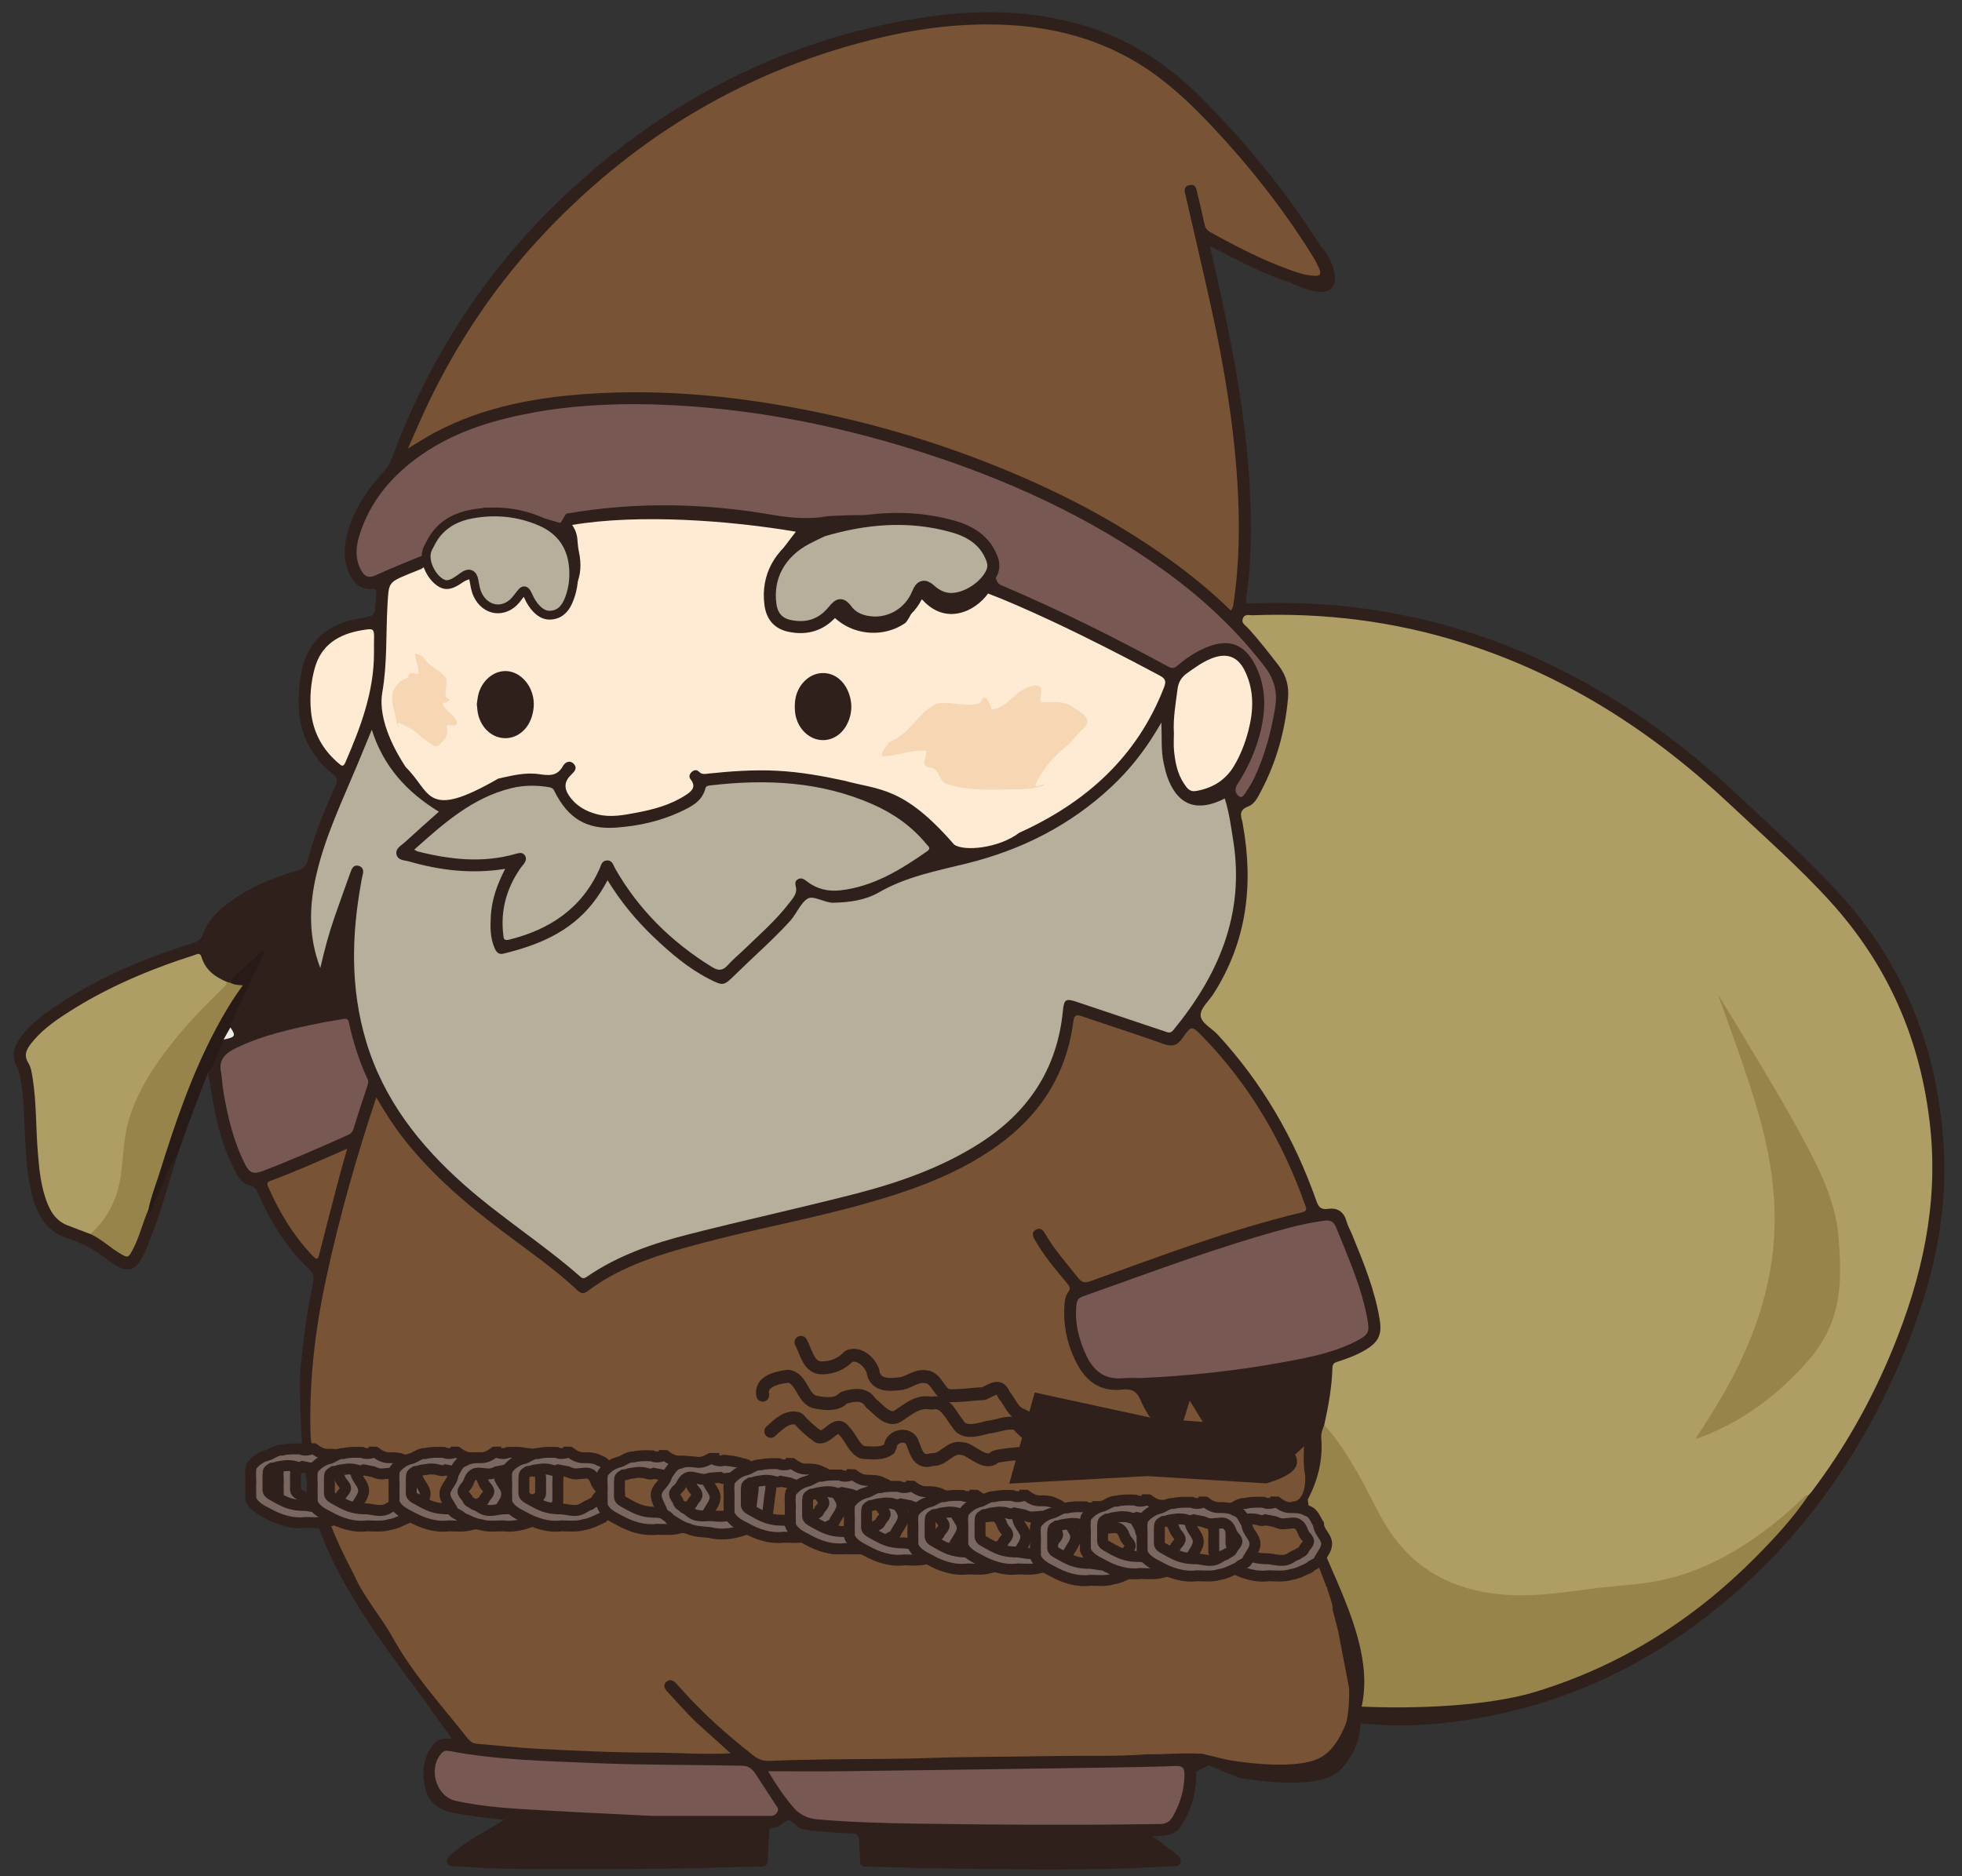
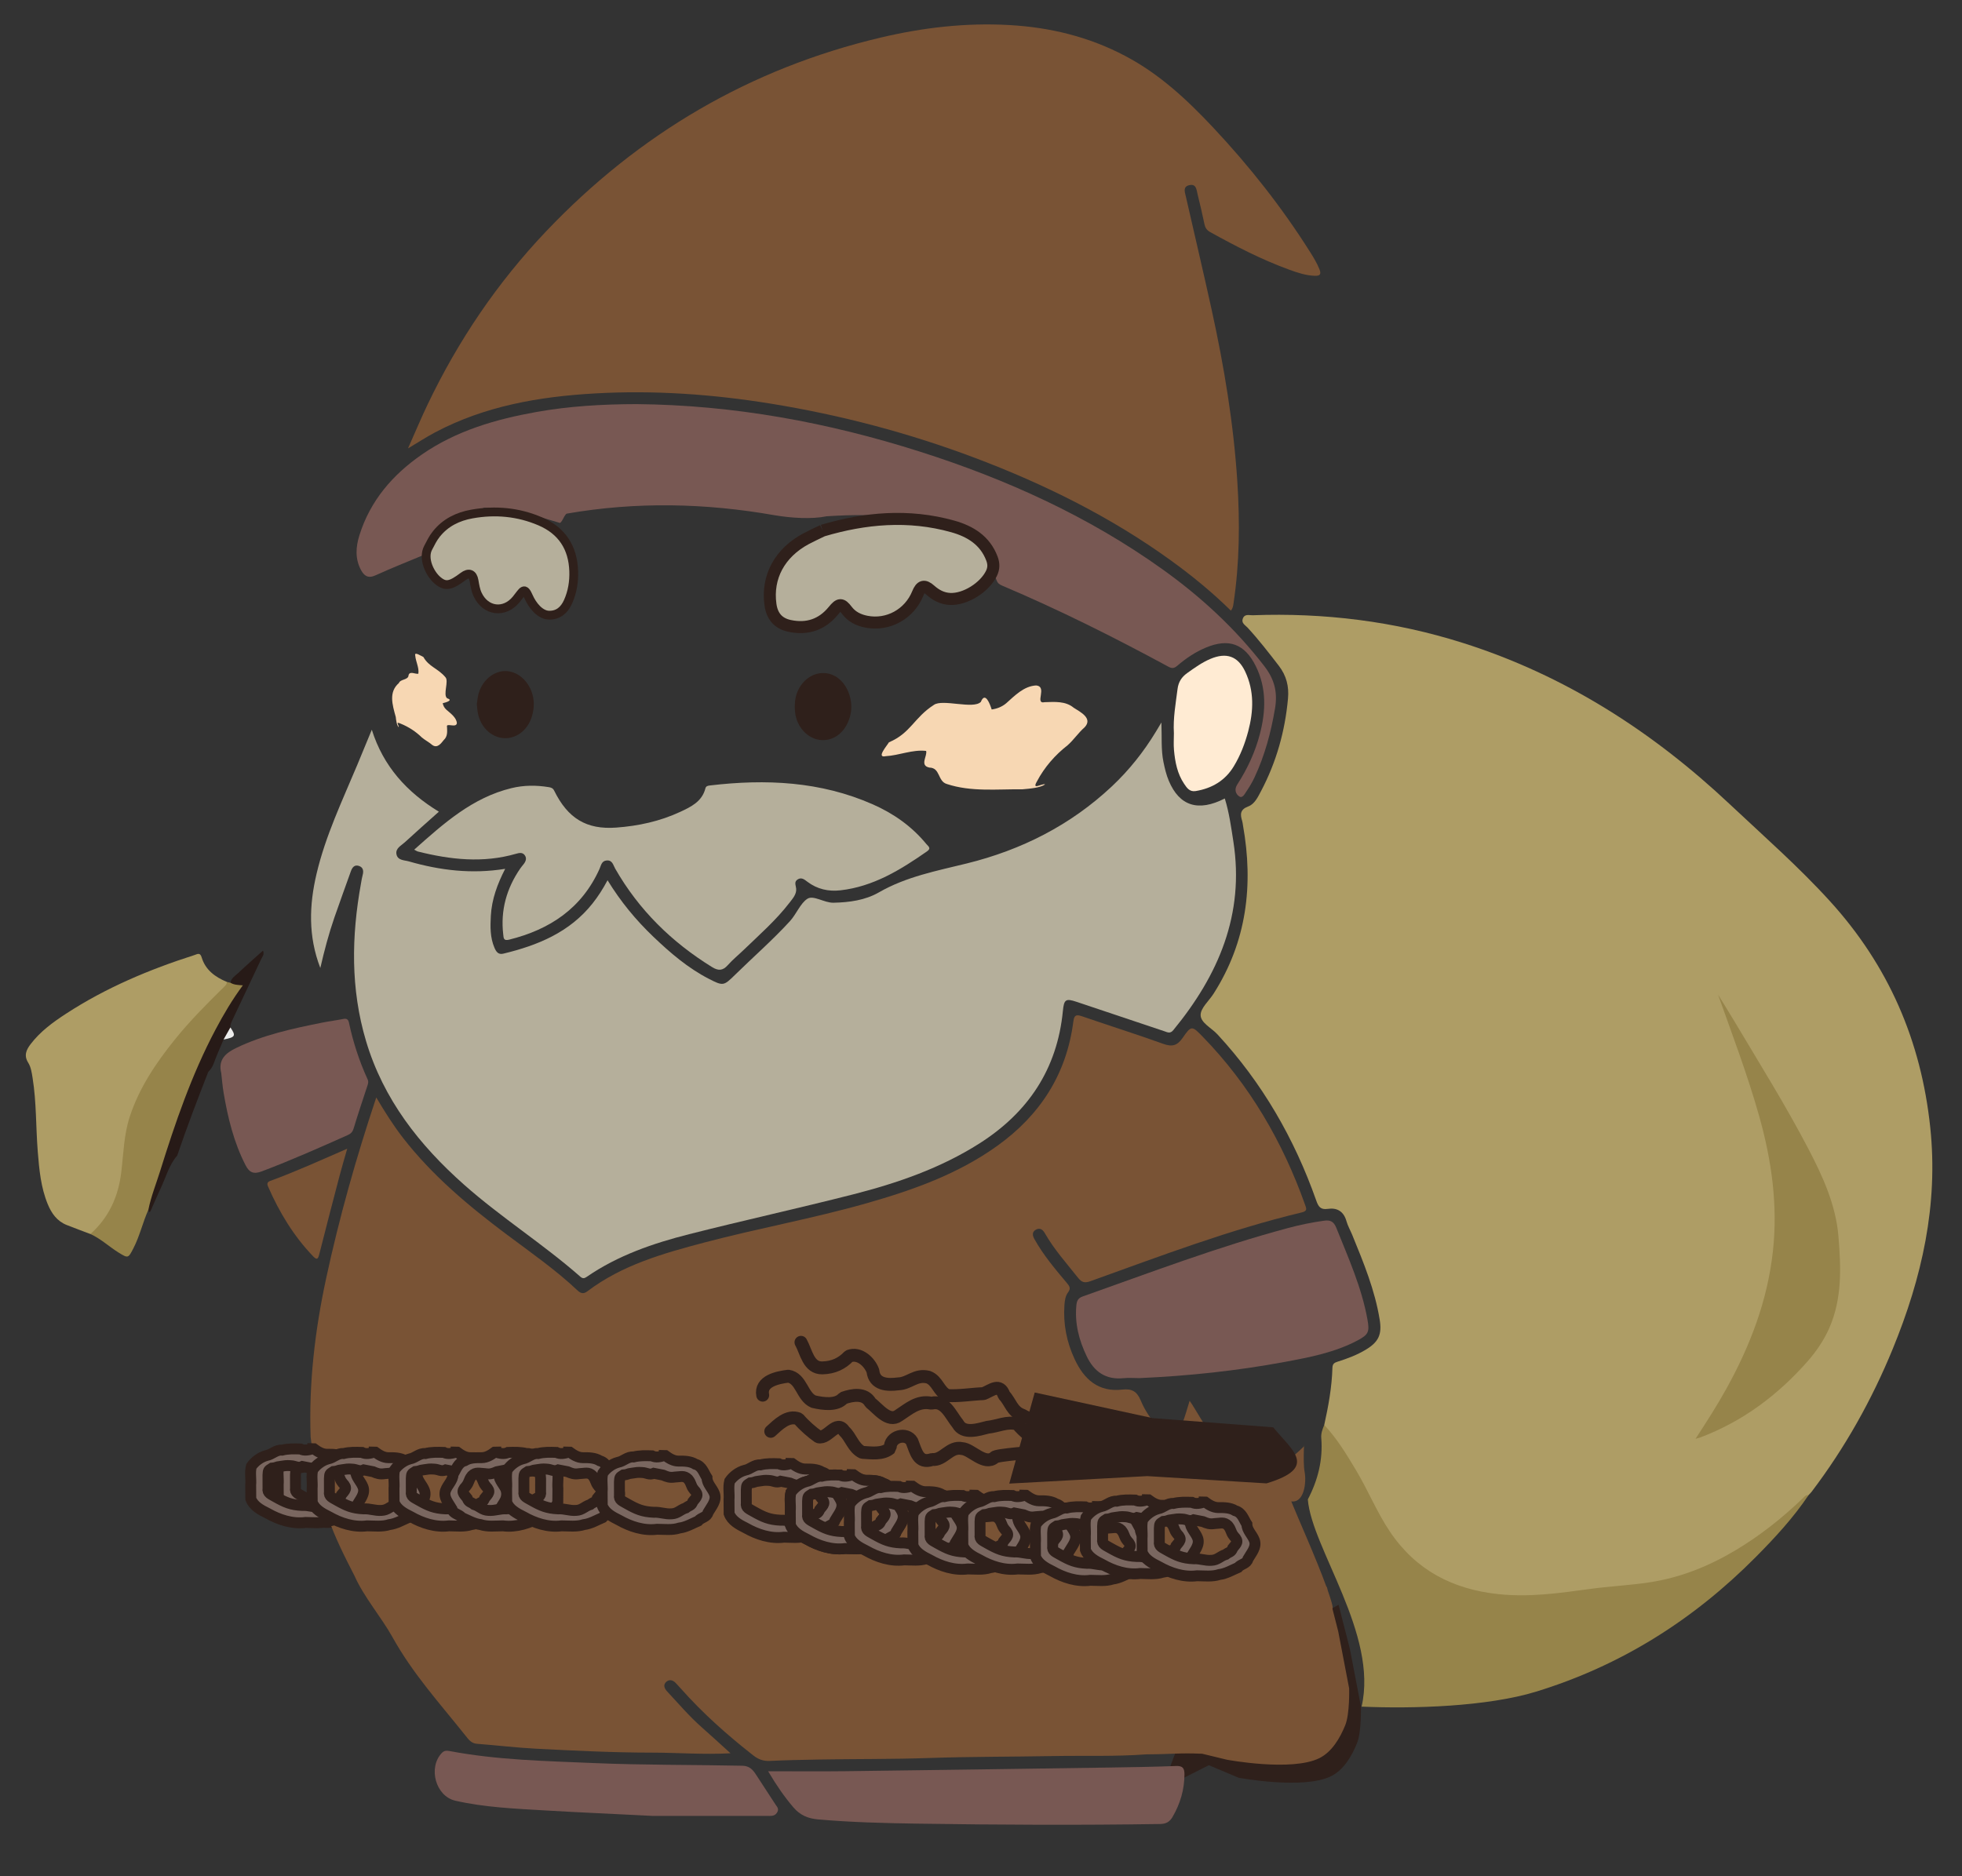
<svg xmlns="http://www.w3.org/2000/svg" xmlns:ns1="http://sodipodi.sourceforge.net/DTD/sodipodi-0.dtd" xmlns:ns2="http://www.inkscape.org/namespaces/inkscape" version="1.1" x="0" y="0" width="1150" height="1100" viewBox="0 0 1150 1100" id="svg5190" ns1:docname="perefouettard.svg" ns2:version="0.92.1 r15371">
  <rect x="0" y="0" width="1150" height="1100" fill="#333333" stroke="none" />
  <ns1:namedview pagecolor="#ffffff" bordercolor="#666666" borderopacity="1" objecttolerance="10" gridtolerance="10" guidetolerance="10" ns2:pageopacity="0" ns2:pageshadow="2" ns2:window-width="1366" ns2:window-height="706" id="namedview5192" showgrid="false" ns2:snap-global="false" ns2:zoom="0.23325825" ns2:cx="604.14407" ns2:cy="262.12517" ns2:window-x="-8" ns2:window-y="-8" ns2:window-maximized="1" ns2:current-layer="g4612" />
  <defs id="defs5119">
    <clipPath id="Clip_1">
-       <path d="m 0.06,0.15 h 1131.6 V 1089 H 0.06 Z" id="path5116" ns2:connector-curvature="0" />
-     </clipPath>
+       </clipPath>
  </defs>
  <g id="Layer_1" transform="translate(0,11)">
    <g id="g4612" transform="translate(8,-4)">
      <g id="g4672">
        <path ns1:nodetypes="ccccccccccccccccccccccccccccccccccc" ns2:connector-curvature="0" id="path4527" d="m 191.476,842.163 c -2.438,0.701 -4.892,1.347 -7.212,0.151 -3.616,-0.118 -7.278,-0.229 -10.803,0.666 -3.536,-0.327 -5.852,2.57 -9.092,3.145 -3.573,0.938 -7.023,3.576 -8.94,6.403 -0.919,3.599 -0.049,7.321 -0.364,10.978 -0.013,2.671 0.081,5.34 0.061,8.011 1.498,4.192 5.792,6.503 9.755,8.462 6.669,3.786 14.505,6.417 22.43,5.391 4.351,0.033 8.857,0.633 13.06,-0.727 3.896,-0.48 7.581,-2.655 10.946,-4.115 1.776,-2.142 5.267,-2.169 5.821,-5.028 1.902,-3.353 5.274,-6.934 3.738,-10.971 -1.201,-3.219 -4.344,-5.793 -4.362,-9.37 -1.908,-2.891 -2.855,-6.846 -6.824,-7.928 -2.944,-1.838 -6.552,-1.859 -9.961,-1.822 -2.962,-0.029 -5.506,-1.676 -7.619,-3.232 l -0.633,-0.014 z m -0.725,11.449 c 2.436,1.027 3.87,1.624 6.962,1.149 3.407,-0.128 5.357,-1.106 7.7,1.189 2.226,2.753 1.323,3.552 3.551,6.289 3.078,3.214 1.487,4.088 -0.771,6.966 -0.804,2.536 -2.141,2.057 -4.093,3.68 -3.338,1.047 -4.706,3.28 -8.331,3.433 -3.967,0.27 -6.523,-1.118 -10.493,-0.908 -6.631,-0.299 -10.005,-1.836 -15.537,-4.946 -2.764,-1.668 -5.037,-2.206 -4.537,-5.149 0.039,-3.153 -0.06,-4.468 -0.016,-7.616 0.22,-2.935 -0.006,-2.691 2.322,-4.166 2.788,-0.196 2.255,-0.791 5.001,-1.041 2.652,-0.367 3.291,-0.611 5.997,-0.395 2.662,0.085 4.188,1.659 6.84,0.464 z" style="fill:#7a6760;fill-opacity:1;stroke:#2f201b;stroke-width:6.392;stroke-linecap:round;stroke-linejoin:miter;stroke-miterlimit:4;stroke-dasharray:none;stroke-opacity:1" />
        <g clip-path="url(#Clip_1)" id="g5123">
          <path d="m 95.896,670.453 c -5.541,18.09 -10.535,36.374 -17.752,53.897 -6.19,15.031 -11.096,16.445 -23.981,6.579 C 47.442,725.782 40.306,721.71 32.31,719.28 21.131,715.882 15.141,707.957 11.839,697.329 7.843,684.463 7.329,671.146 6.548,657.854 5.924,647.228 6.118,636.533 4.097,626.02 3.629,623.588 3.251,620.97 2.058,618.88 -1.64,612.404 0.032,606.717 4.012,601.245 c 4.664,-6.411 10.713,-11.388 17.121,-15.916 25.793,-18.232 54.571,-30.166 84.46,-39.672 2.809,-0.893 4.326,-2.112 5.336,-4.948 2.968,-8.33 9.157,-14.164 16.137,-19.185 11.74,-8.446 24.843,-14.125 38.695,-17.927 4.101,-1.125 5.794,-2.927 6.84,-6.957 3.892,-14.991 9.878,-29.256 16.176,-43.37 1.277,-2.862 1.012,-4.346 -1.638,-6.445 -16.358,-12.954 -21.837,-30.347 -19.714,-50.573 0.434,-4.128 0.929,-8.3 1.958,-12.306 4.455,-17.332 16.786,-25.604 33.56,-28.4 8.784,-1.465 8.804,-1.317 9.286,-10.353 0.071,-1.328 0.215,-2.652 0.321,-3.978 0.152,-1.894 -0.079,-3 -2.629,-2.882 -7.502,0.347 -11.515,-4.318 -13.901,-10.692 -3.599,-9.614 -1.856,-19.045 1.589,-28.263 4.257,-11.394 11.239,-21.097 19.389,-29.993 2.057,-2.245 3.537,-4.686 4.605,-7.555 21.575,-57.974 54.062,-108.963 98.796,-151.765 C 377.71,55.229 444.977,19.073 523.356,4.846 c 33.381,-6.06 66.963,-7.11 100.05,1.985 27.48,7.554 51.141,22.007 71.345,42.149 27.107,27.024 51.264,56.42 71.6,88.877 7.231,5.544 20.04,39.008 -17.399,21.084 -16.525,-5.293 -31.765,-13.473 -47.81,-21.787 2.547,11.322 5.059,22.036 7.36,32.796 9.376,43.856 16.715,87.976 16.698,133.012 -0.005,13.495 -0.674,26.958 -2.736,40.309 -0.429,2.775 -0.253,3.601 3.047,3.473 60.244,-2.336 117.788,8.893 172.428,34.611 41.795,19.672 78.941,46.07 112.481,77.661 19.99,18.833 40.64,36.971 59.2,57.316 39.07,42.83 58.81,93.244 61.75,150.991 2.31,45.293 -9.41,87.314 -27.28,128.039 -23.5,53.523 -56.82,99.987 -101.96,137.479 -47.67,39.596 -102.256,63.654 -163.982,70.339 -47.572,5.16 -92.378,-4.068 -133.647,-28.812 -3.042,-1.824 -4.05,-1.754 -4.962,2.036 -3.383,14.054 -6.897,28.086 -11.341,41.856 -0.588,1.82 -0.88,3.25 1.263,4.59 2.545,1.59 3.378,4.5 3.558,7.39 0.745,11.99 -2.191,22.97 -8.647,33.19 -4.016,6.36 -10.127,5.96 -16.917,6.03 4.891,3.67 9.256,6.83 13.483,10.17 1.666,1.31 3.763,2.92 3.09,5.3 -0.738,2.6 -3.563,2.17 -5.566,2.26 -14.8,0.67 -29.603,1.54 -44.411,1.68 -44.809,0.42 -89.611,-0.23 -134.404,-1.54 -2.517,-0.07 -3.559,-0.65 -3.528,-3.33 0.042,-3.66 -0.541,-7.32 -0.508,-10.97 0.032,-3.63 -0.963,-5.23 -5.084,-5.23 -6.971,-0.01 -13.946,-0.79 -20.91,-1.37 -2.479,-0.2 -4.975,-0.56 -7.382,-1.17 -3.477,-0.88 -6.475,-5.79 -8.581,-5.05 -2.832,0.99 -4.887,4.6 -8.856,4.43 -2.472,-0.1 -1.779,1.99 -1.878,3.28 -0.395,5.14 -0.808,10.3 -0.891,15.45 -0.046,2.89 -0.769,3.95 -3.959,4 -18.978,0.26 -37.95,0.96 -56.928,1.2 -23.323,0.29 -46.651,0.38 -69.976,0.33 -16.815,-0.04 -33.629,-0.47 -50.41,-1.65 -2.38,-0.17 -5.701,0.54 -6.605,-2.22 -0.964,-2.95 2.054,-4.62 4.042,-6.29 7.308,-6.12 15.622,-10.72 23.835,-15.46 1.539,-0.89 3.054,-1.82 5.506,-3.29 -10.797,-1.43 -20.625,-2.26 -30.294,-4.29 -8.087,-1.7 -13.916,-5.7 -15.881,-13.88 -2.266,-9.42 -1.555,-18.55 4.936,-26.41 2.608,-3.16 6.262,-3.5 10.674,-2.85 -5.711,-8.04 -11.258,-15.583 -16.532,-23.315 -64.461,-84.946 -72.419,-112.186 -72.652,-188.806 1.448,-18.785 3.992,-37.397 7.774,-55.831 0.702,-3.421 -0.063,-5.372 -2.529,-7.709 -13.244,-12.557 -22.614,-27.803 -29.88,-44.41 -1.031,-2.356 -1.915,-4.042 -4.944,-4.65 -4.867,-0.977 -6.966,-5.429 -9.01,-9.407 -6.208,-12.082 -9.681,-25.073 -12.145,-38.35 -1.145,-6.175 -2.016,-12.401 -3.011,-18.604 2.172,-6.583 5.134,-12.834 8.009,-19.123 3.252,-1.263 6.965,-2.245 4.276,-7.093 -0.253,-5.111 2.862,-9.105 4.845,-13.352 4.344,-9.307 8.281,-18.816 13.118,-27.966 -5.768,5.228 -11.974,9.946 -17.18,15.773 -1.01,0.316 -1.992,0.109 -2.975,-0.14 -6.15,-2.362 -10.941,-6.379 -13.985,-12.206 -1.463,-2.803 -3.205,-3.332 -6.065,-2.393 -27.352,8.971 -53.685,20.095 -77.4,36.699 -5.589,3.914 -10.923,8.175 -15.132,13.694 -2.42,3.173 -3.315,6.225 -1.715,10.164 3.636,8.954 3.914,18.59 4.347,28.012 0.52,11.305 1.116,22.587 2.139,33.856 0.607,6.687 2.083,13.177 4.223,19.492 2.369,6.991 6.78,12.09 14.19,14.279 3.503,1.034 6.87,2.554 10.166,4.163 6.602,2.231 11.429,7.296 17.233,10.807 4.226,2.557 4.965,2.365 7.066,-2.106 2.545,-5.414 4.618,-11.016 6.447,-16.716 0.591,-1.841 0.825,-3.964 2.777,-5.095 1.518,0.512 1.39,-0.794 1.735,-1.583 3.794,-8.683 7.102,-17.581 11.463,-26.008 0.926,-1.79 1.386,-4.297 4.274,-4.183" id="path5121" ns2:connector-curvature="0" style="fill:#2f201b" ns1:nodetypes="cccccccccccccccccccccccccccccccccccccccccccccccccccccccccccccccccccccccccccccccccccccccccccccccccccccccccccccc" />
        </g>
        <path style="fill:#271a17" ns2:connector-curvature="0" d="m 123.046,602.446 c -1.966,4.7 -4.091,9.343 -5.823,14.128 -0.713,1.971 -1.807,3.475 -3.183,4.904 -6.313,16.227 -12.585,32.469 -18.144,48.975 -4.905,5.645 -6.685,12.874 -9.807,19.418 -2,4.193 -3.737,8.51 -5.672,12.735 -0.802,1.752 -1.233,0.934 -1.452,-0.337 -1.326,-1.539 -0.602,-3.165 -0.124,-4.723 9.772,-31.825 19.699,-63.606 34.167,-93.705 4.322,-8.992 9.277,-17.714 14.973,-25.91 2.546,-3.663 3.388,-6.249 -0.929,-8.763 0.46,-2.736 2.808,-4.045 4.556,-5.704 4.64,-4.403 9.478,-8.597 14.532,-13.139 0.978,2.239 -0.351,3.48 -0.977,4.814 -5.701,12.147 -11.429,24.282 -17.178,36.407 -0.581,1.224 -1.04,2.436 -0.943,3.808 0.109,3.176 -0.935,5.702 -3.996,7.092" id="path5125" />
        <path ns2:connector-curvature="0" d="m 768.182,828.419 c 2.456,-11.045 4.477,-22.164 4.799,-33.503 0.067,-2.393 1.198,-3.022 3.147,-3.634 5.71,-1.794 11.311,-3.9 16.464,-7.021 7.475,-4.527 9.488,-8.898 8.105,-17.497 -2.793,-17.378 -9.455,-33.505 -16.055,-49.652 -1.131,-2.767 -2.664,-5.409 -3.466,-8.263 -1.603,-5.696 -5.538,-7.914 -10.893,-7.116 -4.351,0.649 -5.565,-1.421 -6.789,-4.893 -12.814,-36.334 -31.687,-69.081 -57.94,-97.451 -3.469,-3.749 -9.77,-6.697 -9.822,-11.258 -0.047,-4.144 4.888,-8.324 7.567,-12.525 19.471,-30.526 23.512,-63.753 17.247,-98.776 -0.146,-0.819 -0.202,-1.667 -0.448,-2.455 -1.218,-3.891 -1.371,-6.755 3.608,-8.612 3.697,-1.379 5.631,-5.541 7.497,-9.08 8.952,-16.986 14.018,-35.116 15.743,-54.211 0.64,-7.079 -0.935,-13.378 -5.391,-19.161 -5.898,-7.653 -11.793,-15.281 -18.347,-22.394 -1.344,-1.458 -3.801,-2.597 -2.713,-5.355 1.115,-2.824 3.778,-1.784 5.65,-1.854 41.929,-1.561 83.017,3.491 123.082,16.154 59.819,18.907 111.189,51.873 156.613,94.59 19.88,18.697 40.42,36.704 58.82,56.953 34.27,37.717 53.39,81.805 58.73,132.557 4.8,45.564 -4.92,88.243 -21.98,129.847 -12.29,29.968 -28.02,58.036 -47.63,83.87 -0.49,0.65 -1.11,1.205 -1.67,1.805 -9.47,10.135 -20.21,18.769 -31.52,26.711 -22.41,15.725 -47.056,25.427 -74.495,27.617 -13.104,1.046 -26.121,2.871 -39.164,4.478 -17.098,2.107 -34.143,2.395 -51.094,-1.712 -24.426,-5.919 -42.297,-20.143 -54.656,-41.822 -5.118,-8.978 -9.359,-18.403 -14.52,-27.357 -4.583,-7.951 -9.457,-15.684 -15.032,-22.975 -1.411,-1.845 -2.981,-3.611 -3.447,-6.005" id="path5127" style="fill:#ae9d65;fill-opacity:1" />
        <path ns2:connector-curvature="0" d="m 713.458,351.005 c -10.937,-10.785 -22.761,-20.468 -35.165,-29.433 -35.337,-25.535 -74.029,-44.707 -114.685,-60.067 -38.859,-14.682 -78.853,-25.209 -119.849,-31.86 -34.113,-5.535 -68.478,-7.947 -102.987,-5.989 -32.588,1.849 -64.477,7.32 -93.797,22.859 -4.942,2.619 -9.642,5.695 -15.831,9.381 4.191,-9.425 7.622,-17.647 11.456,-25.677 17.933,-37.549 40.965,-71.618 69.695,-101.795 C 366.528,71.46 431.566,33.142 508.237,15.021 532.961,9.178 558.095,6.242 583.51,7.682 c 23.78,1.346 46.39,6.731 67.87,18.035 20.338,10.704 36.495,25.841 51.862,42.231 21.122,22.528 40.197,46.682 56.679,72.832 2.035,3.229 4.017,6.496 5.453,10.087 1.189,2.977 0.318,3.924 -2.711,3.828 -5.256,-0.166 -10.153,-1.824 -14.987,-3.584 -16.159,-5.884 -31.385,-13.755 -46.395,-22.075 -1.924,-1.067 -2.868,-2.49 -3.311,-4.63 -1.213,-5.858 -2.569,-11.688 -4.016,-17.493 -0.649,-2.604 -0.708,-6.341 -4.917,-5.347 -3.821,0.901 -2.556,4.046 -1.981,6.574 5.05,22.207 10.296,44.371 15.176,66.616 7.275,33.164 12.824,66.589 15.008,100.538 1.544,24.001 1.33,47.896 -2.266,71.712 -0.2,1.321 -0.373,2.617 -1.516,3.999" id="path5129" style="fill:#795335;fill-opacity:1" />
        <path style="fill:#2f201b;fill-opacity:1;stroke:none;stroke-width:1px;stroke-linecap:butt;stroke-linejoin:miter;stroke-opacity:1" d="m 776.6,933.857 6.646,26.057 2.297,11.944 4.134,21.591 c 0,0 0.428,14.886 -2.297,21.591 -3.079,7.577 -7.834,15.656 -15.16,19.294 -16.186,8.037 -54.207,0.919 -54.207,0.919 l -17.457,-7.35 -27.585,13.953 29.882,-79.645 24.807,6.431 11.025,-5.053 15.619,-17.916 z" id="path5820" ns2:connector-curvature="0" ns1:nodetypes="ccccaacccccccc" />
        <path d="m 768.182,828.419 c 7.56,8.045 13.201,17.428 18.817,26.841 6.983,11.705 12.079,24.428 19.737,35.786 15.18,22.512 36.646,33.636 63.241,36.529 18.051,1.964 35.691,-0.481 53.434,-2.942 11.801,-1.636 23.721,-2.149 35.538,-3.959 18.062,-2.766 34.528,-9.398 50.071,-18.642 14.47,-8.611 27.61,-18.999 39.73,-30.69 0.95,-0.921 1.82,-1.986 3.36,-1.858 -8.92,13.336 -19.77,25.063 -31,36.391 -36.48,36.784 -79.069,63.68 -128.8,78.919 -28.688,8.791 -72.15,10.101 -102.231,8.766 9.841,-42.44 -29.217,-92.834 -31.515,-121.477 5.914,-11.269 8.933,-23.223 7.876,-36.016 -0.232,-2.8 0.756,-5.193 1.742,-7.648" id="path5143" style="fill:#96844a;fill-opacity:1" ns2:connector-curvature="0" ns1:nodetypes="ccccccccccccccc" />
        <path style="fill:#795335;fill-opacity:1" d="m 623.523,588.26 c -1.475,0.067 -2.077,1.18 -2.393,3.623 -3.976,30.839 -19.382,54.761 -44.416,72.777 -23.216,16.707 -49.671,26.072 -76.83,33.803 -31.36,8.927 -63.492,14.67 -94.998,22.992 -24.179,6.387 -48.231,13.168 -68.633,28.627 -2.162,1.638 -3.817,1.29 -5.691,-0.48 -12.874,-12.156 -27.396,-22.24 -41.521,-32.818 -22.327,-16.72 -43.622,-34.535 -60.854,-56.719 -5.682,-7.316 -10.592,-15.158 -15.646,-23.643 -11.801,35.333 -21.679,70.371 -29.363,105.988 -6.615,30.666 -10.226,61.686 -9.107,93.154 5.171,40.797 13.209,56.905 25.832,81.539 5.27,11.967 15.822,24.361 22,35.477 12.157,21.876 27.425,38.486 43.01,58.08 1.741,2.19 3.346,4.449 6.678,4.699 11.608,0.87 23.182,2.291 34.801,2.881 22.604,1.16 45.218,2.279 67.865,2.289 14.93,0 29.855,1.241 45.936,0.381 -6.229,-5.63 -11.603,-10.58 -17.072,-15.41 -7.259,-6.42 -13.502,-13.805 -20.094,-20.859 -1.636,-1.75 -2.514,-3.923 -0.422,-5.688 1.951,-1.645 4.06,-0.85 5.709,1.012 0.884,0.997 1.819,1.949 2.703,2.947 12.86,14.505 27.268,27.318 42.516,39.248 2.902,2.27 5.821,3.4 9.564,3.23 9.473,-0.45 18.958,-0.64 28.441,-0.81 21.645,-0.39 43.292,-0.15 64.941,-0.9 24.296,-0.83 48.622,-0.691 72.932,-1.141 18.144,-0.34 36.312,0.36 54.434,-1 15.976,-0.079 18.989,-0.943 32.816,-0.357 l 14.464,3.503 c 0,0 38.021,7.119 54.207,-0.918 7.326,-3.638 12.081,-11.716 15.16,-19.293 2.725,-6.705 2.297,-21.592 2.297,-21.592 l -4.135,-21.592 -2.297,-11.943 -3.357,-13.162 c 0.524,-0.654 -0.646,-4.767 -2.711,-10.631 l -0.578,-2.264 -0.195,0.104 c -6.143,-16.94 -17.109,-41.309 -20.66,-50.163 7.584,1.102 9.021,-11.245 7.814,-17.376 -1.206,-6.131 0.242,-24.335 -0.377,-14.904 0,0 -16.667,17.192 -26.961,15.707 -19.244,-2.777 -34.08,-34.202 -40.045,-42.414 -1.552,4.845 -2.655,9.337 -4.414,13.553 -3.388,8.117 -7.836,8.799 -13.734,2.398 -4.443,-4.824 -8.101,-10.3 -10.578,-16.266 -2.171,-5.228 -5.274,-6.885 -10.645,-6.254 -14.103,1.656 -22.524,-5.989 -28.053,-17.879 -4.646,-9.989 -6.726,-20.493 -5.967,-31.537 0.186,-2.715 0.543,-5.449 2.141,-7.584 1.737,-2.32 0.876,-3.613 -0.691,-5.477 -6.857,-8.153 -13.759,-16.291 -18.986,-25.66 -1.18,-2.115 -1.632,-4.253 0.822,-5.605 2.343,-1.293 4.008,-0.109 5.271,2.105 5.396,9.456 12.644,17.53 19.361,26.012 2.259,2.852 3.942,3.298 7.408,2.053 40.847,-14.679 81.447,-30.151 123.764,-40.287 3.445,-0.825 2.763,-2.266 1.996,-4.422 -13.171,-37.042 -32.53,-70.323 -60.047,-98.623 -6.365,-6.547 -6.654,-6.638 -11.807,0.801 -3.079,4.444 -6.1,5.293 -11.279,3.422 -15.797,-5.705 -31.845,-10.707 -47.719,-16.203 -1.086,-0.376 -1.935,-0.562 -2.605,-0.531 z" id="path5131" ns2:connector-curvature="0" ns1:nodetypes="ccccccccccccccccccccccccccccccccccccccccccccsccccccccccccccccccccc" />
        <path ns2:connector-curvature="0" d="m 179.752,560.509 c -7.191,-18.664 -6.523,-36.853 -2.22,-55.167 5.242,-22.306 15.087,-42.895 23.872,-63.88 2.756,-6.583 5.452,-13.191 8.526,-20.636 6.752,21.478 20.55,36.611 39.312,48.057 -6.788,6.074 -13.461,11.931 -19.984,17.951 -2.112,1.949 -5.553,3.5 -4.876,6.999 0.711,3.675 4.618,3.423 7.321,4.201 18.251,5.25 36.783,7.513 56.404,4.343 -4.608,8.981 -7.884,17.891 -8.405,27.557 -0.342,6.327 -0.472,12.65 2.1,18.667 0.987,2.309 2.224,4.225 5.175,3.516 20.267,-4.871 38.964,-12.541 52.405,-29.531 3.191,-4.034 5.971,-8.346 8.727,-13.522 7.691,12.562 16.617,23.354 26.806,33.086 9.896,9.452 20.236,18.355 32.499,24.676 8.503,4.383 8.784,4.207 15.428,-2.312 10.699,-10.496 22.019,-20.358 32.151,-31.432 3.831,-4.187 6.12,-10.502 10.265,-13.159 3.543,-2.271 9.88,2.44 15.285,2.329 9.259,-0.19 18.612,-1.467 26.533,-6.031 16.146,-9.303 33.929,-12.639 51.632,-17.009 31.973,-7.892 60.732,-22.401 84.961,-45.144 10.14,-9.52 18.71,-20.307 25.906,-32.199 0.846,-1.398 1.679,-2.805 3.165,-5.29 0.354,8.513 -0.282,15.923 1.215,23.195 0.773,3.756 1.639,7.464 3.13,11.002 6.221,14.756 17.23,18.337 32.813,10.356 2.59,8.313 3.724,16.827 5.038,25.298 6.626,42.691 -8.789,78.342 -35.221,110.522 -1.815,2.21 -3.328,1.284 -5.216,0.648 -17.151,-5.775 -34.311,-11.525 -51.479,-17.251 -6.42,-2.142 -7.363,-1.392 -8.028,5.412 -3.33,34.055 -20.399,59.494 -48.951,77.649 -22.852,14.532 -48.14,23.231 -74.117,29.863 -31.89,8.141 -64.057,15.197 -95.959,23.296 -21.144,5.368 -41.754,12.414 -59.979,24.968 -1.402,0.966 -2.373,1.245 -3.861,-0.064 -21.779,-19.152 -46.427,-34.674 -68.137,-53.931 -26.232,-23.269 -47.262,-50.032 -57.445,-84.217 -9.1,-30.545 -8.567,-61.402 -2.945,-92.419 0.297,-1.636 0.529,-3.293 0.968,-4.891 0.661,-2.401 0.338,-4.506 -2.175,-5.342 -2.63,-0.875 -3.933,0.892 -4.742,3.168 -3.222,9.072 -6.553,18.106 -9.69,27.208 -3.247,9.421 -5.811,19.05 -8.207,29.46" id="path5133" style="fill:#b5af9b;fill-opacity:1" />
-         <path d="m 486.953,450.712 c -12.996,-2.823 -26.043,-5.136 -39.382,-5.825 -13.528,-0.7 -26.941,0.229 -40.357,1.646 -1.966,0.208 -3.819,0.695 -5.529,-1.093 -1.338,-1.398 -3.112,-1.046 -4.436,0.336 -1.132,1.182 -1.582,2.74 -0.497,4.091 3.608,4.486 0.606,7.037 -2.753,9.236 -8.792,5.757 -18.754,8.437 -28.923,10.354 -7.51,1.416 -15.077,2.919 -22.747,1.017 -6.833,-1.694 -12.706,-4.988 -16.744,-10.915 -3.19,-4.683 -2.783,-8.561 1.308,-12.454 2.014,-1.917 3.682,-3.898 1.38,-6.287 -2.392,-2.482 -5.164,-0.8 -6.316,1.303 -3.431,6.267 -8.471,5.535 -14.264,4.715 -7.996,-1.131 -15.845,0.932 -23.639,2.641 -42.987,24.761 -39.099,7.987 -54.179,-6.646 -5.036,-7.665 -16.739,-27.036 -13.782,-43.985 2.964,-16.984 2.042,-34.171 3.032,-51.254 0.755,-13.036 0.416,-13.061 12.375,-18.051 2.296,-0.958 4.616,-1.859 7.443,-2.994 5.597,-4.248 7.126,0.168 9.358,7.594 13.891,6.216 9.412,0.775 21.088,-2.292 12.41,14.167 15.05,4.652 30.209,8.067 10.13,2.16 8.127,15.83 11.262,6.011 0.843,-2.641 1.441,-3.749 4.636,-3.244 13.941,2.207 18.919,-12.124 15.85,-26.099 -1.487,-6.769 0.196,-9.562 -3.993,-15.813 38.877,-6.567 92.241,-2.678 131.134,3.965 -3.647,4.949 -9.762,11.838 -11.541,17.272 -5.424,16.56 -9.124,24.887 8.176,27.51 5.858,0.888 11.661,0.807 17.185,-1.402 2.252,-0.901 3.02,-0.349 4.253,1.522 9.763,14.809 30.863,18.91 45.839,8.773 2.895,-1.959 7.885,-16.407 10.43,-13.601 13.506,14.891 30.652,6.842 38.326,-3.848 9.448,3.548 23.276,9.588 37.384,16.18 21.369,10.005 42.347,20.783 63.163,31.895 3.684,1.967 3.884,3.615 2.485,7.206 -15.864,40.711 -45.8,67.339 -84.727,84.968 -12.073,9.177 -32.455,11.074 -38.206,6.95 -29.841,-34.416 -44.017,-31.84 -64.302,-37.449" id="path5137" ns2:connector-curvature="0" style="fill:#ffebd3" ns1:nodetypes="ccccccccccccccccccccccccccccccccccccccccc" />
        <path d="m 365.138,229.924 c 56.865,0.51 112.14,10.683 166.169,27.899 50.628,16.133 98.628,37.863 142.038,68.918 22.594,16.163 42.807,34.808 59.824,56.942 5.862,7.624 7.761,15.203 6.188,24.56 -2.359,14.03 -5.985,27.589 -12.008,40.471 -1.331,2.847 -2.948,5.593 -4.723,8.187 -1.014,1.481 -2.299,4.337 -4.259,3.023 -2.041,-1.367 -3.081,-4.015 -1.169,-6.972 5.899,-9.122 10.454,-18.904 13.216,-29.444 3.55,-13.542 4.06,-26.96 -2.329,-39.919 -6.451,-13.083 -15.744,-16.55 -29.241,-10.929 -6.196,2.58 -11.726,6.304 -16.79,10.657 -1.776,1.528 -3.078,1.716 -5.169,0.581 -31.84,-17.274 -64.217,-33.458 -97.587,-47.598 -1.446,-0.612 -2.519,-1.377 -3.089,-2.952 -3.05,-8.427 -8.578,-15.128 -15.768,-20.152 -25.822,-18.041 -51.988,-19.533 -83.844,-17.521 -8.915,1.838 -20.786,1.04 -30.555,-0.597 -40.512,-7.156 -81.084,-8.022 -121.715,-0.967 -1.622,0.281 -3.101,6.498 -4.708,5.299 -14.719,-4.405 -28.848,-8.862 -43.848,-8.751 -12.093,5.547 -22.753,13.189 -30.539,24.245 -1.259,1.787 -2.872,2.63 -4.713,3.4 -9.5,3.967 -19.085,7.749 -28.447,12.02 -4.322,1.971 -6.641,0.286 -8.483,-3.14 -3.556,-6.612 -3.047,-13.562 -0.918,-20.38 6.322,-20.24 19.428,-35.429 36.525,-47.281 20.241,-14.032 43.353,-20.725 67.267,-24.995 19.394,-3.464 38.998,-4.56 58.675,-4.604" id="path5139" style="fill:#785853;fill-opacity:1" ns2:connector-curvature="0" ns1:nodetypes="cccccccccccccccccccccccccccccc" />
        <path ns2:connector-curvature="0" d="m 234.781,491.142 c 17.293,-15.399 34.124,-30.532 57.063,-36.091 7.232,-1.752 14.503,-1.766 21.814,-0.562 1.374,0.226 2.431,0.571 3.138,2.008 7.996,16.272 18.902,22.971 36.333,21.706 13,-0.943 25.686,-3.685 37.579,-9.229 6.341,-2.956 12.777,-6.026 14.752,-13.768 0.35,-1.375 1.447,-1.564 2.684,-1.711 32.699,-3.865 64.803,-2.437 95.453,11.086 12.17,5.37 22.865,12.894 31.377,23.265 1.026,1.25 3.096,2.403 0.405,4.276 -15.51,10.804 -31.44,20.666 -50.8,22.854 -7.025,0.795 -13.579,-0.672 -19.307,-4.999 -1.78,-1.344 -3.498,-2.85 -5.787,-1.356 -2.147,1.401 -1.044,3.286 -0.831,5.292 0.351,3.298 -2.018,5.878 -3.922,8.354 -7.853,10.215 -17.533,18.676 -26.754,27.574 -3.116,3.006 -6.511,5.755 -9.373,8.981 -2.925,3.299 -5.529,3.451 -9.235,1.162 -23.672,-14.618 -42.933,-33.508 -56.798,-57.747 -1.173,-2.05 -1.576,-5.031 -4.963,-4.77 -3.032,0.234 -3.328,2.989 -4.226,4.985 -10.406,23.112 -29.092,35.519 -52.969,41.45 -3.341,0.83 -3.209,-0.994 -3.449,-3.037 -1.67,-14.191 1.945,-27.02 9.981,-38.705 0.565,-0.822 1.218,-1.584 1.842,-2.364 1.339,-1.674 2.172,-3.541 0.751,-5.448 -1.295,-1.739 -3.23,-1.338 -5.046,-0.81 -19.355,5.619 -38.533,3.464 -57.646,-1.331 -0.461,-0.116 -0.87,-0.44 -2.066,-1.065" id="path5145" style="fill:#b5af9b;fill-opacity:1" />
        <path ns2:connector-curvature="0" d="m 659.926,800.954 c -3.162,0 -6.35,-0.262 -9.482,0.048 -10.393,1.031 -17.158,-3.842 -21.477,-12.826 -4.538,-9.442 -7.091,-19.3 -6.068,-29.888 0.239,-2.471 0.892,-4.2 3.667,-5.183 39.921,-14.142 79.528,-29.217 120.513,-40.166 6.916,-1.847 13.914,-3.307 21.015,-4.272 3.515,-0.478 5.615,0.321 7.151,4.146 7.057,17.576 14.849,34.875 18.253,53.685 1.324,7.317 0.706,8.94 -5.887,12.424 -13.273,7.014 -27.861,9.808 -42.404,12.512 -28.185,5.241 -56.633,8.251 -85.281,9.52" id="path5147" style="fill:#785853;fill-opacity:1" />
        <path ns2:connector-curvature="0" d="m 44.994,716.481 c -4.646,-1.762 -9.317,-3.458 -13.931,-5.301 -5.641,-2.254 -8.85,-6.798 -11.074,-12.19 -4.054,-9.829 -5.001,-20.265 -5.841,-30.697 -1.158,-14.399 -0.74,-28.906 -3.026,-43.232 -0.501,-3.139 -0.949,-6.396 -2.594,-9.032 -2.653,-4.251 -1.116,-7.546 1.438,-10.895 5.64,-7.392 13.03,-12.79 20.696,-17.789 23.377,-15.242 48.848,-25.952 75.33,-34.423 1.636,-0.523 3.287,-1.711 4.192,1.317 2.229,7.459 7.941,11.584 14.787,14.438 1.511,2.986 -1.165,4.242 -2.634,5.706 -9.436,9.404 -18.788,18.873 -27.154,29.272 -14.589,18.135 -26.733,37.446 -29.367,61.281 -0.766,6.935 -1.028,13.902 -2.278,20.811 -1.963,10.845 -7.079,19.997 -13.983,28.317 -1.14,1.373 -2.372,2.88 -4.561,2.417" id="path5149" style="fill:#ae9d65;fill-opacity:1" />
        <path ns2:connector-curvature="0" d="m 442.229,1031.45 c 15.922,0 30.669,0.15 45.412,-0.03 51.754,-0.65 103.506,-1.4 155.258,-2.16 12.808,-0.18 25.619,-0.41 38.418,-0.89 3.798,-0.15 4.945,1.21 4.94,4.79 -0.012,9.06 -2.483,17.35 -7.007,25.12 -1.633,2.81 -3.768,4.04 -7.243,4.09 -47.277,0.74 -94.555,0.51 -141.825,-0.2 -19.604,-0.3 -39.231,-0.77 -58.8,-2.5 -5.861,-0.52 -10.479,-2.53 -14.268,-6.96 -5.286,-6.18 -9.884,-12.82 -14.885,-21.26" id="path5151" style="fill:#785853;fill-opacity:1" />
        <path d="m 474.195,304.076 c 24.626,-7.326 50.322,-9.73 76.261,-2.445 10.221,2.871 18.939,8.158 22.972,18.907 1.125,2.996 1.118,5.707 -0.304,8.63 -4.029,8.281 -15.367,15.406 -24.28,14.983 -4.514,-0.213 -8.236,-2.18 -11.59,-5.177 -3.527,-3.151 -5.483,-2.535 -7.3,1.949 -4.927,12.159 -17.521,19.072 -30.203,16.545 -4.533,-0.904 -8.481,-2.826 -11.36,-6.632 -3.124,-4.127 -4.47,-4.009 -7.867,0.173 -6.731,8.288 -15.496,11.14 -25.794,8.92 -6.662,-1.437 -10.194,-5.705 -11.131,-12.457 -2.24,-16.128 5.37,-30.29 20.804,-38.586 2.923,-1.571 5.957,-2.935 9.791,-4.81" id="path5153" style="fill:#b5af9b;fill-opacity:1;stroke:#2f201b;stroke-width:7.049;stroke-miterlimit:4;stroke-dasharray:none;stroke-opacity:1" ns2:connector-curvature="0" />
        <path ns2:connector-curvature="0" d="m 374.234,1057.61 c -20.962,-1.1 -41.905,-1.95 -62.827,-3.2 -17.59,-1.04 -35.246,-1.76 -52.509,-5.69 -11.544,-2.63 -16.129,-19.32 -7.943,-27.98 1.373,-1.45 2.814,-1.47 4.525,-1.15 27.896,5.3 56.184,5.84 84.427,7.05 29.097,1.25 58.218,0.95 87.324,1.58 3.904,0.09 5.981,2.24 7.848,5.14 3.773,5.87 7.598,11.71 11.437,17.54 0.9,1.36 2.153,2.46 1.128,4.43 -1.022,1.96 -2.528,2.31 -4.512,2.31 -22.966,-0.04 -45.932,-0.03 -68.898,-0.03" id="path5155" style="fill:#785853;fill-opacity:1" />
        <path ns2:connector-curvature="0" d="m 121.682,622.154 c -1.959,-7.834 2.514,-11.75 8.736,-14.749 16.013,-7.716 33.208,-11.403 50.466,-14.868 4.071,-0.817 8.206,-1.322 12.279,-2.136 2.082,-0.416 2.964,0.241 3.402,2.291 2.436,11.397 6.033,22.428 10.879,33.029 0.736,1.61 0.236,2.831 -0.236,4.259 -2.701,8.19 -5.437,16.372 -7.938,24.624 -0.604,1.99 -1.609,3.052 -3.411,3.858 -16.655,7.445 -33.336,14.81 -50.409,21.284 -4.721,1.789 -7.263,0.757 -9.469,-3.515 -6.944,-13.453 -10.44,-27.923 -12.935,-42.699 -0.635,-3.762 -0.919,-7.584 -1.364,-11.378" id="path5157" style="fill:#785853;fill-opacity:1" />
        <path d="m 247.759,306.075 c 5.351,-6.733 12.629,-10.245 20.823,-11.717 13.714,-2.464 27.195,-1.23 40.051,4.287 12.714,5.456 19.18,15.389 19.642,29.191 0.209,6.222 -0.764,12.281 -3.324,17.982 -2.125,4.733 -5.611,7.934 -11.09,7.848 -5.378,-0.085 -9.845,-5.849 -11.97,-10.681 -2.711,-6.165 -3.2,-3.608 -7.31,1.425 -6.912,8.461 -17.97,7.071 -22.625,-2.848 -1.214,-2.589 -1.621,-5.375 -2.108,-8.169 -0.705,-4.045 -3.096,-4.89 -6.34,-2.438 -7.333,5.546 -10.403,6.144 -14.855,2.461 -4.875,-4.031 -8.957,-13.081 -5.714,-19.229 1.478,-2.801 2.809,-5.646 4.821,-8.111" id="path5161" style="fill:#b5af9b;fill-opacity:1;stroke:#2f201b;stroke-width:5.159;stroke-miterlimit:4;stroke-dasharray:none;stroke-opacity:1" ns2:connector-curvature="0" ns1:nodetypes="cccccccccccccc" />
        <path ns2:connector-curvature="0" d="m 44.994,716.481 c 10.803,-9.626 16.333,-21.877 18.065,-36.062 1.343,-11.002 1.517,-22.168 5.039,-32.86 5.56,-16.877 15.274,-31.277 26.268,-44.963 8.772,-10.921 18.637,-20.812 28.58,-30.634 0.946,-0.934 2.028,-1.771 2.025,-3.284 0.693,0.163 1.387,0.327 2.081,0.49 2.047,1.222 4.369,1.325 7.292,1.515 -6.244,8.439 -11.325,17.076 -16.017,25.932 -13.992,26.413 -23.604,54.554 -32.473,82.977 -2.353,7.541 -5.332,14.893 -6.889,22.677 -3.306,7.38 -5.042,15.367 -8.776,22.588 -3.028,5.855 -3.046,5.981 -8.669,2.497 -5.605,-3.472 -10.437,-8.128 -16.526,-10.873" id="path5163" style="fill:#96844a;fill-opacity:1" />
        <path style="fill:#ffebd3" ns2:connector-curvature="0" d="m 680.061,422.762 c -0.521,-8.706 1.059,-17.232 2.142,-25.813 0.515,-4.08 2.347,-6.992 5.681,-9.364 4.345,-3.092 8.641,-6.203 13.583,-8.295 9.37,-3.967 16.108,-1.593 20.347,7.35 5.429,11.454 4.958,23.212 1.816,35.079 -1.921,7.255 -4.627,14.268 -8.53,20.666 -5.052,8.283 -12.749,12.83 -22.291,14.394 -3.558,0.584 -5.163,-1.897 -6.718,-4.198 -4.032,-5.964 -5.343,-12.843 -5.979,-19.837 -0.3,-3.302 -0.051,-6.653 -0.051,-9.982" id="path5165" />
-         <path style="fill:#ffebd3" ns2:connector-curvature="0" d="m 211.21,375.552 c 0.073,22.983 -7.848,43.843 -16.792,64.47 -1.27,2.928 -2.284,1.894 -3.85,0.572 -9.452,-7.979 -15.041,-18.096 -16.268,-30.387 -0.847,-8.483 -0.116,-16.958 2.109,-25.209 3.78,-14.02 14.149,-20.185 27.524,-22.483 7.471,-1.283 7.478,-1.172 7.285,6.558 -0.053,2.158 -0.008,4.319 -0.008,6.479" id="path5169" />
        <path ns2:connector-curvature="0" d="m 195.526,666.449 c -1.656,5.834 -3.124,10.693 -4.412,15.6 -4.047,15.418 -8.084,30.84 -11.978,46.296 -0.71,2.818 -1.358,3.545 -3.616,1.193 -11.439,-11.918 -19.803,-25.801 -26.383,-40.852 -0.751,-1.719 -0.536,-2.687 1.374,-3.386 14.945,-5.464 29.428,-12.065 45.015,-18.851" id="path5175" style="fill:#795335;fill-opacity:1" />
        <path style="fill:#edeceb" ns2:connector-curvature="0" d="m 123.046,602.446 c 1.332,-2.364 2.664,-4.728 3.996,-7.092 3.397,4.963 2.934,5.785 -3.996,7.092" id="path5177" />
        <path ns2:connector-curvature="0" d="m 985.797,836.556 c 6.669,-10.222 12.67,-19.577 18.063,-29.308 13.98,-25.224 24.11,-51.681 27.3,-80.599 2.98,-27.027 -0.73,-53.295 -8.02,-79.216 -6.8,-24.15 -15.69,-47.581 -24.141,-71.334 3.181,5.181 6.411,10.328 9.521,15.549 14.8,24.852 30.14,49.396 43.53,75.055 8.41,16.108 16.02,32.848 17.52,51.06 1.5,18.114 2.29,36.572 -5.42,53.984 -3.2,7.234 -7.66,13.706 -12.79,19.525 -17.42,19.748 -38.03,35.164 -62.872,44.514 -0.448,0.169 -0.923,0.268 -2.691,0.77" id="path5179" style="fill:#96844a;fill-opacity:1" />
        <path style="fill:#2f201b" ns2:connector-curvature="0" d="m 457.829,407.283 c 0.067,-1.161 0.083,-2.326 0.222,-3.476 1.068,-8.82 7.764,-15.768 15.576,-16.194 7.813,-0.426 14.387,5.262 16.658,14.231 0.962,3.804 0.95,7.504 -0.077,11.285 -2.403,8.851 -9.231,14.402 -17.052,13.737 -7.671,-0.652 -14.096,-7.487 -15.108,-16.104 -0.135,-1.151 -0.145,-2.317 -0.219,-3.479" id="path5183" />
        <path style="fill:#2f201b" ns2:connector-curvature="0" d="m 271.476,405.785 c 0.319,-1.94 0.466,-4.119 1.051,-6.174 2.504,-8.79 10.381,-14.383 18.07,-12.971 8.519,1.563 14.937,10.799 14.232,20.685 -0.151,2.126 -0.597,4.285 -1.267,6.309 -2.561,7.742 -9.155,12.577 -16.276,12.119 -7.241,-0.466 -13.399,-6.251 -15.127,-14.331 -0.38,-1.775 -0.447,-3.617 -0.683,-5.637" id="path5185" />
        <path style="fill:#f7d7b3;fill-opacity:1;stroke:none;stroke-width:1px;stroke-linecap:butt;stroke-linejoin:miter;stroke-opacity:1" d="m 573.262,408.951 c -0.929,-2.947 -3.763,-10.905 -6.347,-4.461 -4.352,4.535 -22.5,-1.875 -27.548,1.782 -11.677,7.492 -13.513,16.513 -26.322,21.921 -1.241,2.116 -7.624,9.362 -1.913,8.143 7.971,-0.458 15.65,-4.013 23.705,-3.091 0.834,2.965 -4.012,8.558 1.906,9.769 6.498,0.091 4.77,8.063 10.232,9.626 14.255,4.734 29.504,2.94 44.252,3.118 4.241,-0.356 10.938,-0.924 13.362,-2.969 -2.455,-0.369 -7.891,3.663 -4.781,-1.701 4.355,-8.267 10.621,-15.46 17.987,-21.183 3.619,-3.2 6.264,-7.294 9.912,-10.477 5.067,-5.3 -2.552,-9.04 -6.395,-11.511 -4.767,-3.984 -11.178,-3.418 -16.963,-3.248 -6.264,1.338 1.943,-9.244 -5.105,-9.804 -7.11,0.415 -12.411,5.942 -17.433,10.41 -2.424,2.082 -5.412,3.245 -8.55,3.678 z" id="path5828" ns2:connector-curvature="0" ns1:nodetypes="cccccccccccccccccc" />
        <path ns1:nodetypes="cccccccccccccccccc" ns2:connector-curvature="0" id="path5833" d="m 251.502,405.272 c 1.733,-0.417 6.414,-1.692 2.624,-2.853 -2.668,-1.956 1.103,-10.115 -1.048,-12.385 -4.407,-5.25 -9.713,-6.075 -12.894,-11.834 -1.244,-0.558 -5.507,-3.427 -4.79,-0.86 0.269,3.584 2.36,7.036 1.818,10.657 -1.744,0.375 -5.034,-1.804 -5.746,0.857 -0.053,2.921 -4.743,2.145 -5.662,4.6 -6.05,5.268 -3.877,12.514 -1.834,19.895 0.209,1.907 0.544,4.918 1.746,6.007 0.217,-1.104 -2.155,-3.548 1.001,-2.15 4.863,1.958 9.094,4.775 12.46,8.086 1.883,1.627 4.29,2.816 6.163,4.456 3.117,2.278 5.317,-1.147 6.771,-2.875 2.343,-2.143 2.01,-5.025 1.911,-7.626 -0.787,-2.816 5.437,0.874 5.766,-2.295 -0.244,-3.197 -3.495,-5.579 -6.123,-7.837 -1.225,-1.09 -1.909,-2.433 -2.164,-3.844 z" style="fill:#f7d7b3;fill-opacity:1;stroke:none;stroke-width:0.514px;stroke-linecap:butt;stroke-linejoin:miter;stroke-opacity:1" />
        <g id="g4618">
          <path ns1:nodetypes="ccccccc" ns2:connector-curvature="0" id="path5835" d="m 667.608,824.404 -69.117,-15.014 -14.923,53.409 80.863,-4.386 69.92,4.26 c 30.902,-9.312 14.623,-19.589 3.945,-32.861 z" style="fill:#2f201b;fill-opacity:1;stroke:none;stroke-width:1px;stroke-linecap:butt;stroke-linejoin:miter;stroke-opacity:1" />
          <path ns2:connector-curvature="0" id="path5841" d="m 439.051,810.961 c -1.59,-8.334 8.817,-10.34 14.969,-11.125 7.777,1.142 8.047,12.042 14.86,14.916 5.756,1.36 13.709,2.343 17.396,-2.094 5.311,-1.884 12.667,-3.187 15.926,2.727 4.44,3.395 10.576,11.85 16.481,7.534 5.967,-3.83 11.212,-8.919 19.285,-7.243 7.936,-1.982 11.195,6.888 15.501,12.174 3.321,6.181 12.009,3.306 17.441,1.918 5.793,-0.55 11.587,-3.646 17.439,-1.889 3.475,4.416 10.135,9.86 14.855,10.572" style="fill:none;stroke:#2f201b;stroke-width:7.559;stroke-linecap:round;stroke-linejoin:bevel;stroke-miterlimit:4;stroke-dasharray:none;stroke-opacity:1" />
          <path ns1:nodetypes="ccccccccccccc" ns2:connector-curvature="0" id="path5843" d="m 443.763,832.167 c 4.35,-3.913 9.919,-9.74 16.292,-7.315 3.513,4.098 7.878,7.856 11.681,10.521 5.676,1.372 10.533,-10.472 15.226,-3.206 3.79,3.436 5.154,9.725 10.455,12.312 5.433,0.297 11.836,1.372 16.373,-2.437 -0.319,-6.939 9.598,-9.613 12.745,-3.937 2.376,5.844 3.648,13.377 11.88,10.558 6.636,0.667 10.289,-7.979 17.485,-6.392 5.389,0.267 13.215,10.24 19.04,5.176 0.033,-1.418 26.734,-3.392 23.485,-2.981 6.505,1.328 -12.653,-0.293 -6.761,3.552 0.997,0.456 32.321,-2.783 28.967,-3.043" style="fill:none;stroke:#2f201b;stroke-width:7.559;stroke-linecap:round;stroke-linejoin:bevel;stroke-miterlimit:4;stroke-dasharray:none;stroke-opacity:1" />
          <path ns2:connector-curvature="0" id="path5845" d="m 461.471,779.973 c 3.166,5.669 4.365,15.136 12.527,14.993 6.575,-0.154 11.568,-2.586 15.6,-6.853 6.066,-2.361 12.197,3.407 14.056,8.693 0.89,7.992 8.39,8.376 14.89,7.516 6.495,-0.208 10.131,-5.79 17.543,-3.928 5.498,2.072 6.132,8.566 11.301,10.799 7.052,0.39 14.017,-0.856 21.116,-1.144 4.773,-1.928 9.468,-6.404 12.021,0.925 3.781,3.892 4.626,9.686 10.823,11.786 6.065,3.782 13.37,2.63 20.14,2.768 -1.324,0.129 -0.688,3.404 -2.356,1.571" style="fill:none;stroke:#2f201b;stroke-width:7.559;stroke-linecap:round;stroke-linejoin:bevel;stroke-miterlimit:4;stroke-dasharray:none;stroke-opacity:1" />
        </g>
        <path style="fill:#7a6760;fill-opacity:1;stroke:#2f201b;stroke-width:6.392;stroke-linecap:round;stroke-linejoin:miter;stroke-miterlimit:4;stroke-dasharray:none;stroke-opacity:1" d="m 175.355,842.367 c -2.438,0.701 -4.892,1.347 -7.212,0.151 -3.616,-0.118 -7.278,-0.229 -10.803,0.666 -3.536,-0.327 -5.852,2.57 -9.092,3.145 -3.573,0.938 -7.023,3.576 -8.94,6.403 -0.919,3.599 -0.049,7.321 -0.364,10.978 -0.013,2.671 0.081,5.34 0.061,8.011 1.498,4.192 5.792,6.503 9.755,8.462 6.669,3.786 14.505,6.417 22.43,5.391 4.351,0.033 8.857,0.633 13.06,-0.727 3.896,-0.48 7.581,-2.655 10.946,-4.115 1.776,-2.142 5.267,-2.169 5.821,-5.028 1.902,-3.353 5.274,-6.934 3.738,-10.971 -1.201,-3.219 -4.344,-5.793 -4.362,-9.37 -1.908,-2.891 -2.855,-6.846 -6.824,-7.928 -2.944,-1.838 -6.552,-1.859 -9.961,-1.822 -2.962,-0.029 -5.506,-1.676 -7.619,-3.232 l -0.633,-0.014 z m -0.725,11.449 c 2.436,1.027 3.87,1.624 6.962,1.149 3.407,-0.128 5.357,-1.106 7.7,1.189 2.226,2.753 1.323,3.552 3.551,6.289 3.078,3.214 1.487,4.088 -0.771,6.966 -0.804,2.536 -2.141,2.057 -4.093,3.68 -3.338,1.047 -4.706,3.28 -8.331,3.433 -3.967,0.27 -6.523,-1.118 -10.493,-0.908 -6.631,-0.299 -10.005,-1.836 -15.537,-4.946 -2.764,-1.668 -5.037,-2.206 -4.537,-5.149 0.039,-3.153 -0.06,-4.468 -0.016,-7.616 0.22,-2.935 -0.006,-2.691 2.322,-4.166 2.788,-0.196 2.255,-0.791 5.001,-1.041 2.652,-0.367 3.291,-0.611 5.997,-0.395 2.662,0.085 4.188,1.659 6.84,0.464 z" id="path5853" ns2:connector-curvature="0" ns1:nodetypes="ccccccccccccccccccccccccccccccccccc" />
        <path ns1:nodetypes="ccccccccccccccccccccccccccccccccccc" ns2:connector-curvature="0" id="path4529" d="m 211.355,844.367 c -2.438,0.701 -4.892,1.347 -7.212,0.151 -3.616,-0.118 -7.278,-0.229 -10.803,0.666 -3.536,-0.327 -5.852,2.57 -9.092,3.145 -3.573,0.938 -7.023,3.576 -8.94,6.403 -0.919,3.599 -0.049,7.321 -0.364,10.978 -0.013,2.671 0.081,5.34 0.061,8.011 1.498,4.192 5.792,6.503 9.755,8.462 6.669,3.786 14.505,6.417 22.43,5.391 4.351,0.033 8.857,0.633 13.06,-0.727 3.896,-0.48 7.581,-2.655 10.946,-4.115 1.776,-2.142 5.267,-2.169 5.821,-5.028 1.902,-3.353 5.274,-6.934 3.738,-10.971 -1.201,-3.219 -4.344,-5.793 -4.362,-9.37 -1.908,-2.891 -2.855,-6.846 -6.824,-7.928 -2.944,-1.838 -6.552,-1.859 -9.961,-1.822 -2.962,-0.029 -5.506,-1.676 -7.619,-3.232 l -0.633,-0.014 z m -0.725,11.449 c 2.436,1.027 3.87,1.624 6.962,1.149 3.407,-0.128 5.357,-1.106 7.7,1.189 2.226,2.753 1.323,3.552 3.551,6.289 3.078,3.214 1.487,4.088 -0.771,6.966 -0.804,2.536 -2.141,2.057 -4.093,3.68 -3.338,1.047 -4.706,3.28 -8.331,3.433 -3.967,0.27 -6.523,-1.118 -10.493,-0.908 -6.631,-0.299 -10.005,-1.836 -15.537,-4.946 -2.764,-1.668 -5.037,-2.206 -4.537,-5.149 0.039,-3.153 -0.06,-4.468 -0.016,-7.616 0.22,-2.935 -0.006,-2.691 2.322,-4.166 2.788,-0.196 2.255,-0.791 5.001,-1.041 2.652,-0.367 3.291,-0.611 5.997,-0.395 2.662,0.085 4.188,1.659 6.84,0.464 z" style="fill:#7a6760;fill-opacity:1;stroke:#2f201b;stroke-width:6.392;stroke-linecap:round;stroke-linejoin:miter;stroke-miterlimit:4;stroke-dasharray:none;stroke-opacity:1" />
        <path style="fill:#7a6760;fill-opacity:1;stroke:#2f201b;stroke-width:6.392;stroke-linecap:round;stroke-linejoin:miter;stroke-miterlimit:4;stroke-dasharray:none;stroke-opacity:1" d="m 259.355,844.367 c -2.438,0.701 -4.892,1.347 -7.212,0.151 -3.616,-0.118 -7.278,-0.229 -10.803,0.666 -3.536,-0.327 -5.852,2.57 -9.092,3.145 -3.573,0.938 -7.023,3.576 -8.94,6.403 -0.919,3.599 -0.049,7.321 -0.364,10.978 -0.013,2.671 0.081,5.34 0.061,8.011 1.498,4.192 5.792,6.503 9.755,8.462 6.669,3.786 14.505,6.417 22.43,5.391 4.351,0.033 8.857,0.633 13.06,-0.727 3.896,-0.48 7.581,-2.655 10.946,-4.115 1.776,-2.142 5.267,-2.169 5.821,-5.028 1.902,-3.353 5.274,-6.934 3.738,-10.971 -1.201,-3.219 -4.344,-5.793 -4.362,-9.37 -1.908,-2.891 -2.855,-6.846 -6.824,-7.928 -2.944,-1.838 -6.552,-1.859 -9.961,-1.822 -2.962,-0.029 -5.506,-1.676 -7.619,-3.232 l -0.633,-0.014 z m -0.725,11.449 c 2.436,1.027 3.87,1.624 6.962,1.149 3.407,-0.128 5.357,-1.106 7.7,1.189 2.226,2.753 1.323,3.552 3.551,6.289 3.078,3.214 1.487,4.088 -0.771,6.966 -0.804,2.536 -2.141,2.057 -4.093,3.68 -3.338,1.047 -4.706,3.28 -8.331,3.433 -3.967,0.27 -6.523,-1.118 -10.493,-0.908 -6.631,-0.299 -10.005,-1.836 -15.537,-4.946 -2.764,-1.668 -5.037,-2.206 -4.537,-5.149 0.039,-3.153 -0.06,-4.468 -0.016,-7.616 0.22,-2.935 -0.006,-2.691 2.322,-4.166 2.788,-0.196 2.255,-0.791 5.001,-1.041 2.652,-0.367 3.291,-0.611 5.997,-0.395 2.662,0.085 4.188,1.659 6.84,0.464 z" id="path4531" ns2:connector-curvature="0" ns1:nodetypes="ccccccccccccccccccccccccccccccccccc" />
        <path ns1:nodetypes="ccccccccccccccccccccccccccccccccccc" ns2:connector-curvature="0" id="path4533" d="m 282.583,844.367 c 2.438,0.701 4.892,1.347 7.212,0.151 3.616,-0.118 7.278,-0.229 10.803,0.666 3.536,-0.327 5.852,2.57 9.092,3.145 3.573,0.938 7.023,3.576 8.94,6.403 0.919,3.599 0.049,7.321 0.364,10.978 0.013,2.671 -0.081,5.34 -0.061,8.011 -1.498,4.192 -5.792,6.503 -9.755,8.462 -6.669,3.786 -14.505,6.417 -22.43,5.391 -4.351,0.033 -8.857,0.633 -13.06,-0.727 -3.896,-0.48 -7.581,-2.655 -10.946,-4.115 -1.776,-2.142 -5.267,-2.169 -5.821,-5.028 -1.902,-3.353 -5.274,-6.934 -3.738,-10.971 1.201,-3.219 4.344,-5.793 4.362,-9.37 1.908,-2.891 2.855,-6.846 6.824,-7.928 2.944,-1.838 6.552,-1.859 9.961,-1.822 2.962,-0.029 5.506,-1.676 7.619,-3.232 l 0.633,-0.014 z m 0.725,11.449 c -2.436,1.027 -3.87,1.624 -6.962,1.149 -3.407,-0.128 -5.357,-1.106 -7.7,1.189 -2.226,2.753 -1.323,3.552 -3.551,6.289 -3.078,3.214 -1.487,4.088 0.771,6.966 0.804,2.536 2.141,2.057 4.093,3.68 3.338,1.047 4.706,3.28 8.331,3.433 3.967,0.27 6.523,-1.118 10.493,-0.908 6.631,-0.299 10.005,-1.836 15.537,-4.946 2.764,-1.668 5.037,-2.206 4.537,-5.149 -0.039,-3.153 0.06,-4.468 0.016,-7.616 -0.22,-2.935 0.006,-2.691 -2.322,-4.166 -2.788,-0.196 -2.255,-0.791 -5.001,-1.041 -2.652,-0.367 -3.291,-0.611 -5.997,-0.395 -2.662,0.085 -4.188,1.659 -6.84,0.464 z" style="fill:#7a6760;fill-opacity:1;stroke:#2f201b;stroke-width:6.392;stroke-linecap:round;stroke-linejoin:miter;stroke-miterlimit:4;stroke-dasharray:none;stroke-opacity:1" />
        <path style="fill:#7a6760;fill-opacity:1;stroke:#2f201b;stroke-width:6.392;stroke-linecap:round;stroke-linejoin:miter;stroke-miterlimit:4;stroke-dasharray:none;stroke-opacity:1" d="m 325.355,844.367 c -2.438,0.701 -4.892,1.347 -7.212,0.151 -3.616,-0.118 -7.278,-0.229 -10.803,0.666 -3.536,-0.327 -5.852,2.57 -9.092,3.145 -3.573,0.938 -7.023,3.576 -8.94,6.403 -0.919,3.599 -0.049,7.321 -0.364,10.978 -0.013,2.671 0.081,5.34 0.061,8.011 1.498,4.192 5.792,6.503 9.755,8.462 6.669,3.786 14.505,6.417 22.43,5.391 4.351,0.033 8.857,0.633 13.06,-0.727 3.896,-0.48 7.581,-2.655 10.946,-4.115 1.776,-2.142 5.267,-2.169 5.821,-5.028 1.902,-3.353 5.274,-6.934 3.738,-10.971 -1.201,-3.219 -4.344,-5.793 -4.362,-9.37 -1.908,-2.891 -2.855,-6.846 -6.824,-7.928 -2.944,-1.838 -6.552,-1.859 -9.961,-1.822 -2.962,-0.029 -5.506,-1.676 -7.619,-3.232 l -0.633,-0.014 z m -0.725,11.449 c 2.436,1.027 3.87,1.624 6.962,1.149 3.407,-0.128 5.357,-1.106 7.7,1.189 2.226,2.753 1.323,3.552 3.551,6.289 3.078,3.214 1.487,4.088 -0.771,6.966 -0.804,2.536 -2.141,2.057 -4.093,3.68 -3.338,1.047 -4.706,3.28 -8.331,3.433 -3.967,0.27 -6.523,-1.118 -10.493,-0.908 -6.631,-0.299 -10.005,-1.836 -15.537,-4.946 -2.764,-1.668 -5.037,-2.206 -4.537,-5.149 0.039,-3.153 -0.06,-4.468 -0.016,-7.616 0.22,-2.935 -0.006,-2.691 2.322,-4.166 2.788,-0.196 2.255,-0.791 5.001,-1.041 2.652,-0.367 3.291,-0.611 5.997,-0.395 2.662,0.085 4.188,1.659 6.84,0.464 z" id="path4535" ns2:connector-curvature="0" ns1:nodetypes="ccccccccccccccccccccccccccccccccccc" />
        <path ns1:nodetypes="ccccccccccccccccccccccccccccccccccc" ns2:connector-curvature="0" id="path4537" d="m 381.355,846.367 c -2.438,0.701 -4.892,1.347 -7.212,0.151 -3.616,-0.118 -7.278,-0.229 -10.803,0.666 -3.536,-0.327 -5.852,2.57 -9.092,3.145 -3.573,0.938 -7.023,3.576 -8.94,6.403 -0.919,3.599 -0.049,7.321 -0.364,10.978 -0.013,2.671 0.081,5.34 0.061,8.011 1.498,4.192 5.792,6.503 9.755,8.462 6.669,3.786 14.505,6.417 22.43,5.391 4.351,0.033 8.857,0.633 13.06,-0.727 3.896,-0.48 7.581,-2.655 10.946,-4.115 1.776,-2.142 5.267,-2.169 5.821,-5.028 1.902,-3.353 5.274,-6.934 3.738,-10.971 -1.201,-3.219 -4.344,-5.793 -4.362,-9.37 -1.908,-2.891 -2.855,-6.846 -6.824,-7.928 -2.944,-1.838 -6.552,-1.859 -9.961,-1.822 -2.962,-0.029 -5.506,-1.676 -7.619,-3.232 l -0.633,-0.014 z m -0.725,11.449 c 2.436,1.027 3.87,1.624 6.962,1.149 3.407,-0.128 5.357,-1.106 7.7,1.189 2.226,2.753 1.323,3.552 3.551,6.289 3.078,3.214 1.487,4.088 -0.771,6.966 -0.804,2.536 -2.141,2.057 -4.093,3.68 -3.338,1.047 -4.706,3.28 -8.331,3.433 -3.967,0.27 -6.523,-1.118 -10.493,-0.908 -6.631,-0.299 -10.005,-1.836 -15.537,-4.946 -2.764,-1.668 -5.037,-2.206 -4.537,-5.149 0.039,-3.153 -0.06,-4.468 -0.016,-7.616 0.22,-2.935 -0.006,-2.691 2.322,-4.166 2.788,-0.196 2.255,-0.791 5.001,-1.041 2.652,-0.367 3.291,-0.611 5.997,-0.395 2.662,0.085 4.188,1.659 6.84,0.464 z" style="fill:#7a6760;fill-opacity:1;stroke:#2f201b;stroke-width:6.392;stroke-linecap:round;stroke-linejoin:miter;stroke-miterlimit:4;stroke-dasharray:none;stroke-opacity:1" />
-         <path style="fill:#7a6760;fill-opacity:1;stroke:#2f201b;stroke-width:6.392;stroke-linecap:round;stroke-linejoin:miter;stroke-miterlimit:4;stroke-dasharray:none;stroke-opacity:1" d="m 409.223,848.099 c 2.334,0.993 4.691,1.933 7.14,1.029 3.604,0.323 7.252,0.66 10.642,1.977 3.55,0.106 5.495,3.264 8.641,4.229 3.432,1.367 6.535,4.406 8.093,7.445 0.473,3.684 -0.844,7.273 -0.976,10.941 -0.313,2.652 -0.731,5.291 -1.037,7.944 -1.998,3.978 -6.542,5.749 -10.713,7.21 -7.081,2.945 -15.178,4.601 -22.92,2.618 -4.323,-0.498 -8.868,-0.451 -12.874,-2.313 -3.809,-0.952 -7.2,-3.559 -10.363,-5.419 -1.502,-2.342 -4.964,-2.795 -5.165,-5.7 -1.48,-3.56 -4.39,-7.525 -2.373,-11.345 1.584,-3.049 5.018,-5.22 5.471,-8.768 2.247,-2.637 3.668,-6.447 7.74,-7.037 3.146,-1.465 6.729,-1.047 10.109,-0.595 2.943,0.332 5.669,-0.992 7.956,-2.279 l 4.917,0.064 z m -0.676,11.452 c -2.543,0.722 -4.039,1.14 -7.05,0.292 -3.366,-0.543 -5.182,-1.751 -7.788,0.242 -2.545,2.462 -1.746,3.364 -4.291,5.809 -3.447,2.814 -1.974,3.876 -0.084,7.008 0.489,2.615 1.874,2.302 3.614,4.151 3.186,1.446 4.272,3.829 7.851,4.422 3.905,0.751 6.611,-0.315 10.525,0.378 6.618,0.511 10.154,-0.603 16.024,-3.015 2.946,-1.319 5.268,-1.576 5.131,-4.558 0.346,-3.135 0.604,-4.427 0.944,-7.557 0.139,-2.94 0.334,-2.67 -1.797,-4.418 -2.743,-0.535 -2.142,-1.06 -4.837,-1.642 -2.588,-0.688 -3.192,-1.008 -5.904,-1.123 -2.652,-0.24 -4.359,1.136 -6.846,-0.373 z" id="path4539" ns2:connector-curvature="0" ns1:nodetypes="ccccccccccccccccccccccccccccccccccc" />
        <path ns1:nodetypes="ccccccccccccccccccccccccccccccccccc" ns2:connector-curvature="0" id="path4541" d="m 455.714,851.018 c -2.438,0.701 -4.892,1.347 -7.212,0.151 -3.616,-0.118 -7.278,-0.229 -10.803,0.666 -3.536,-0.327 -5.852,2.57 -9.092,3.145 -3.573,0.938 -7.023,3.576 -8.94,6.403 -0.919,3.599 -0.049,7.321 -0.364,10.978 -0.013,2.671 0.081,5.34 0.061,8.011 1.498,4.192 5.792,6.503 9.755,8.462 6.669,3.786 14.505,6.417 22.43,5.391 4.351,0.033 8.857,0.633 13.06,-0.727 3.896,-0.48 7.581,-2.655 10.946,-4.115 1.776,-2.142 5.267,-2.169 5.821,-5.028 1.902,-3.353 5.274,-6.934 3.738,-10.971 -1.201,-3.219 -4.344,-5.793 -4.362,-9.37 -1.908,-2.891 -2.855,-6.846 -6.824,-7.928 -2.944,-1.838 -6.552,-1.859 -9.961,-1.822 -2.962,-0.029 -5.506,-1.676 -7.619,-3.232 l -0.633,-0.014 z m -0.725,11.449 c 2.436,1.027 3.87,1.624 6.962,1.149 3.407,-0.128 5.357,-1.106 7.7,1.189 2.226,2.753 1.323,3.552 3.551,6.289 3.078,3.214 1.487,4.088 -0.771,6.966 -0.804,2.536 -2.141,2.057 -4.093,3.68 -3.338,1.047 -4.706,3.28 -8.331,3.433 -3.967,0.27 -6.523,-1.118 -10.493,-0.908 -6.631,-0.299 -10.005,-1.836 -15.537,-4.946 -2.764,-1.668 -5.037,-2.206 -4.537,-5.149 0.039,-3.153 -0.06,-4.468 -0.016,-7.616 0.22,-2.935 -0.006,-2.691 2.322,-4.166 2.788,-0.196 2.255,-0.791 5.001,-1.041 2.652,-0.367 3.291,-0.611 5.997,-0.395 2.662,0.085 4.188,1.659 6.84,0.464 z" style="fill:#7a6760;fill-opacity:1;stroke:#2f201b;stroke-width:6.392;stroke-linecap:round;stroke-linejoin:miter;stroke-miterlimit:4;stroke-dasharray:none;stroke-opacity:1" />
        <path style="fill:#7a6760;fill-opacity:1;stroke:#2f201b;stroke-width:6.392;stroke-linecap:round;stroke-linejoin:miter;stroke-miterlimit:4;stroke-dasharray:none;stroke-opacity:1" d="m 491.63,857.669 c -2.438,0.701 -4.892,1.347 -7.212,0.151 -3.616,-0.118 -7.278,-0.229 -10.803,0.666 -3.536,-0.327 -5.852,2.57 -9.092,3.145 -3.573,0.938 -7.023,3.576 -8.94,6.403 -0.919,3.599 -0.049,7.321 -0.364,10.978 -0.013,2.671 0.081,5.34 0.061,8.011 1.498,4.192 5.792,6.503 9.755,8.462 6.669,3.786 14.505,6.417 22.43,5.391 4.351,0.033 8.857,0.633 13.06,-0.727 3.896,-0.48 7.581,-2.655 10.946,-4.115 1.776,-2.142 5.267,-2.169 5.821,-5.028 1.902,-3.353 5.274,-6.934 3.738,-10.971 -1.201,-3.219 -4.344,-5.793 -4.362,-9.37 -1.908,-2.891 -2.855,-6.846 -6.824,-7.928 -2.944,-1.838 -6.552,-1.859 -9.961,-1.822 -2.962,-0.029 -5.506,-1.676 -7.619,-3.232 l -0.633,-0.014 z m -0.725,11.449 c 2.436,1.027 3.87,1.624 6.962,1.149 3.407,-0.128 5.357,-1.106 7.7,1.189 2.226,2.753 1.323,3.552 3.551,6.289 3.078,3.214 1.487,4.088 -0.771,6.966 -0.804,2.536 -2.141,2.057 -4.093,3.68 -3.338,1.047 -4.706,3.28 -8.331,3.433 -3.967,0.27 -6.523,-1.118 -10.493,-0.908 -6.631,-0.299 -10.005,-1.836 -15.537,-4.946 -2.764,-1.668 -5.037,-2.206 -4.537,-5.149 0.039,-3.153 -0.06,-4.468 -0.016,-7.616 0.22,-2.935 -0.006,-2.691 2.322,-4.166 2.788,-0.196 2.255,-0.791 5.001,-1.041 2.652,-0.367 3.291,-0.611 5.997,-0.395 2.662,0.085 4.188,1.659 6.84,0.464 z" id="path4543" ns2:connector-curvature="0" ns1:nodetypes="ccccccccccccccccccccccccccccccccccc" />
        <path ns1:nodetypes="ccccccccccccccccccccccccccccccccccc" ns2:connector-curvature="0" id="path4545" d="m 491.63,857.669 c -2.438,0.701 -4.892,1.347 -7.212,0.151 -3.616,-0.118 -7.278,-0.229 -10.803,0.666 -3.536,-0.327 -5.852,2.57 -9.092,3.145 -3.573,0.938 -7.023,3.576 -8.94,6.403 -0.919,3.599 -0.049,7.321 -0.364,10.978 -0.013,2.671 0.081,5.34 0.061,8.011 1.498,4.192 5.792,6.503 9.755,8.462 6.669,3.786 14.505,6.417 22.43,5.391 4.351,0.033 8.857,0.633 13.06,-0.727 3.896,-0.48 7.581,-2.655 10.946,-4.115 1.776,-2.142 5.267,-2.169 5.821,-5.028 1.902,-3.353 5.274,-6.934 3.738,-10.971 -1.201,-3.219 -4.344,-5.793 -4.362,-9.37 -1.908,-2.891 -2.855,-6.846 -6.824,-7.928 -2.944,-1.838 -6.552,-1.859 -9.961,-1.822 -2.962,-0.029 -5.506,-1.676 -7.619,-3.232 l -0.633,-0.014 z m -0.725,11.449 c 2.436,1.027 3.87,1.624 6.962,1.149 3.407,-0.128 5.357,-1.106 7.7,1.189 2.226,2.753 1.323,3.552 3.551,6.289 3.078,3.214 1.487,4.088 -0.771,6.966 -0.804,2.536 -2.141,2.057 -4.093,3.68 -3.338,1.047 -4.706,3.28 -8.331,3.433 -3.967,0.27 -6.523,-1.118 -10.493,-0.908 -6.631,-0.299 -10.005,-1.836 -15.537,-4.946 -2.764,-1.668 -5.037,-2.206 -4.537,-5.149 0.039,-3.153 -0.06,-4.468 -0.016,-7.616 0.22,-2.935 -0.006,-2.691 2.322,-4.166 2.788,-0.196 2.255,-0.791 5.001,-1.041 2.652,-0.367 3.291,-0.611 5.997,-0.395 2.662,0.085 4.188,1.659 6.84,0.464 z" style="fill:#7a6760;fill-opacity:1;stroke:#2f201b;stroke-width:6.392;stroke-linecap:round;stroke-linejoin:miter;stroke-miterlimit:4;stroke-dasharray:none;stroke-opacity:1" />
        <path style="fill:#7a6760;fill-opacity:1;stroke:#2f201b;stroke-width:6.392;stroke-linecap:round;stroke-linejoin:miter;stroke-miterlimit:4;stroke-dasharray:none;stroke-opacity:1" d="m 526.215,864.32 c -2.438,0.701 -4.892,1.347 -7.212,0.151 -3.616,-0.118 -7.278,-0.229 -10.803,0.666 -3.536,-0.327 -5.852,2.57 -9.092,3.145 -3.573,0.938 -7.023,3.576 -8.94,6.403 -0.919,3.599 -0.049,7.321 -0.364,10.978 -0.013,2.671 0.081,5.34 0.061,8.011 1.498,4.192 5.792,6.503 9.755,8.462 6.669,3.786 14.505,6.417 22.43,5.391 4.351,0.033 8.857,0.633 13.06,-0.727 3.896,-0.48 7.581,-2.655 10.946,-4.115 1.776,-2.142 5.267,-2.169 5.821,-5.028 1.902,-3.353 5.274,-6.934 3.738,-10.971 -1.201,-3.219 -4.344,-5.793 -4.362,-9.37 -1.908,-2.891 -2.855,-6.846 -6.824,-7.928 -2.944,-1.838 -6.552,-1.859 -9.961,-1.822 -2.962,-0.029 -5.506,-1.676 -7.619,-3.232 l -0.633,-0.014 z m -0.725,11.449 c 2.436,1.027 3.87,1.624 6.962,1.149 3.407,-0.128 5.357,-1.106 7.7,1.189 2.226,2.753 1.323,3.552 3.551,6.289 3.078,3.214 1.487,4.088 -0.771,6.966 -0.804,2.536 -2.141,2.057 -4.093,3.68 -3.338,1.047 -4.706,3.28 -8.331,3.433 -3.967,0.27 -6.523,-1.118 -10.493,-0.908 -6.631,-0.299 -10.005,-1.836 -15.537,-4.946 -2.764,-1.668 -5.037,-2.206 -4.537,-5.149 0.039,-3.153 -0.06,-4.468 -0.016,-7.616 0.22,-2.935 -0.006,-2.691 2.322,-4.166 2.788,-0.196 2.255,-0.791 5.001,-1.041 2.652,-0.367 3.291,-0.611 5.997,-0.395 2.662,0.085 4.188,1.659 6.84,0.464 z" id="path4547" ns2:connector-curvature="0" ns1:nodetypes="ccccccccccccccccccccccccccccccccccc" />
        <path ns1:nodetypes="ccccccccccccccccccccccccccccccccccc" ns2:connector-curvature="0" id="path4549" d="m 563.46,869.641 c -2.438,0.701 -4.892,1.347 -7.212,0.151 -3.616,-0.118 -7.278,-0.229 -10.803,0.666 -3.536,-0.327 -5.852,2.57 -9.092,3.145 -3.573,0.938 -7.023,3.576 -8.94,6.403 -0.919,3.599 -0.049,7.321 -0.364,10.978 -0.013,2.671 0.081,5.34 0.061,8.011 1.498,4.192 5.792,6.503 9.755,8.462 6.669,3.786 14.505,6.417 22.43,5.391 4.351,0.033 8.857,0.633 13.06,-0.727 3.896,-0.48 7.581,-2.655 10.946,-4.115 1.776,-2.142 5.267,-2.169 5.821,-5.028 1.902,-3.353 5.274,-6.934 3.738,-10.971 -1.201,-3.219 -4.344,-5.793 -4.362,-9.37 -1.908,-2.891 -2.855,-6.846 -6.824,-7.928 -2.944,-1.838 -6.552,-1.859 -9.961,-1.822 -2.962,-0.029 -5.506,-1.676 -7.619,-3.232 l -0.633,-0.014 z m -0.725,11.449 c 2.436,1.027 3.87,1.624 6.962,1.149 3.407,-0.128 5.357,-1.106 7.7,1.189 2.226,2.753 1.323,3.552 3.551,6.289 3.078,3.214 1.487,4.088 -0.771,6.966 -0.804,2.536 -2.141,2.057 -4.093,3.68 -3.338,1.047 -4.706,3.28 -8.331,3.433 -3.967,0.27 -6.523,-1.118 -10.493,-0.908 -6.631,-0.299 -10.005,-1.836 -15.537,-4.946 -2.764,-1.668 -5.037,-2.206 -4.537,-5.149 0.039,-3.153 -0.06,-4.468 -0.016,-7.616 0.22,-2.935 -0.006,-2.691 2.322,-4.166 2.788,-0.196 2.255,-0.791 5.001,-1.041 2.652,-0.367 3.291,-0.611 5.997,-0.395 2.662,0.085 4.188,1.659 6.84,0.464 z" style="fill:#7a6760;fill-opacity:1;stroke:#2f201b;stroke-width:6.392;stroke-linecap:round;stroke-linejoin:miter;stroke-miterlimit:4;stroke-dasharray:none;stroke-opacity:1" />
        <path style="fill:#7a6760;fill-opacity:1;stroke:#2f201b;stroke-width:6.392;stroke-linecap:round;stroke-linejoin:miter;stroke-miterlimit:4;stroke-dasharray:none;stroke-opacity:1" d="m 592.725,869.641 c -2.438,0.701 -4.892,1.347 -7.212,0.151 -3.616,-0.118 -7.278,-0.229 -10.803,0.666 -3.536,-0.327 -5.852,2.57 -9.092,3.145 -3.573,0.938 -7.023,3.576 -8.94,6.403 -0.919,3.599 -0.049,7.321 -0.364,10.978 -0.013,2.671 0.081,5.34 0.061,8.011 1.498,4.192 5.792,6.503 9.755,8.462 6.669,3.786 14.505,6.417 22.43,5.391 4.351,0.033 8.857,0.633 13.06,-0.727 3.896,-0.48 7.581,-2.655 10.946,-4.115 1.776,-2.142 5.267,-2.169 5.821,-5.028 1.902,-3.353 5.274,-6.934 3.738,-10.971 -1.201,-3.219 -4.344,-5.793 -4.362,-9.37 -1.908,-2.891 -2.855,-6.846 -6.824,-7.928 -2.944,-1.838 -6.552,-1.859 -9.961,-1.822 -2.962,-0.029 -5.506,-1.676 -7.619,-3.232 l -0.633,-0.014 z m -0.725,11.449 c 2.436,1.027 3.87,1.624 6.962,1.149 3.407,-0.128 5.357,-1.106 7.7,1.189 2.226,2.753 1.323,3.552 3.551,6.289 3.078,3.214 1.487,4.088 -0.771,6.966 -0.804,2.536 -2.141,2.057 -4.093,3.68 -3.338,1.047 -4.706,3.28 -8.331,3.433 -3.967,0.27 -6.523,-1.118 -10.493,-0.908 -6.631,-0.299 -10.005,-1.836 -15.537,-4.946 -2.764,-1.668 -5.037,-2.206 -4.537,-5.149 0.039,-3.153 -0.06,-4.468 -0.016,-7.616 0.22,-2.935 -0.006,-2.691 2.322,-4.166 2.788,-0.196 2.255,-0.791 5.001,-1.041 2.652,-0.367 3.291,-0.611 5.997,-0.395 2.662,0.085 4.188,1.659 6.84,0.464 z" id="path4551" ns2:connector-curvature="0" ns1:nodetypes="ccccccccccccccccccccccccccccccccccc" />
        <path ns1:nodetypes="ccccccccccccccccccccccccccccccccccc" ns2:connector-curvature="0" id="path4553" d="m 635.291,876.292 c -2.438,0.701 -4.892,1.347 -7.212,0.151 -3.616,-0.118 -7.278,-0.229 -10.803,0.666 -3.536,-0.327 -5.852,2.57 -9.092,3.145 -3.573,0.938 -7.023,3.576 -8.94,6.403 -0.919,3.599 -0.049,7.321 -0.364,10.978 -0.013,2.671 0.081,5.34 0.061,8.011 1.498,4.192 5.792,6.503 9.755,8.462 6.669,3.786 14.505,6.417 22.43,5.391 4.351,0.033 8.857,0.633 13.06,-0.727 3.896,-0.48 7.581,-2.655 10.946,-4.115 1.776,-2.142 5.267,-2.169 5.821,-5.028 1.902,-3.353 5.274,-6.934 3.738,-10.971 -1.201,-3.219 -4.344,-5.793 -4.362,-9.37 -1.908,-2.891 -2.855,-6.846 -6.824,-7.928 -2.944,-1.838 -6.552,-1.859 -9.961,-1.822 -2.962,-0.029 -5.506,-1.676 -7.619,-3.232 l -0.633,-0.014 z m -0.725,11.449 c 2.436,1.027 3.87,1.624 6.962,1.149 3.407,-0.128 5.357,-1.106 7.7,1.189 2.226,2.753 1.323,3.552 3.551,6.289 3.078,3.214 1.487,4.088 -0.771,6.966 -0.804,2.536 -2.141,2.057 -4.093,3.68 -3.338,1.047 -4.706,3.28 -8.331,3.433 -3.967,0.27 -6.523,-1.118 -10.493,-0.908 -6.631,-0.299 -10.005,-1.836 -15.537,-4.946 -2.764,-1.668 -5.037,-2.206 -4.537,-5.149 0.039,-3.153 -0.06,-4.468 -0.016,-7.616 0.22,-2.935 -0.006,-2.691 2.322,-4.166 2.788,-0.196 2.255,-0.791 5.001,-1.041 2.652,-0.367 3.291,-0.611 5.997,-0.395 2.662,0.085 4.188,1.659 6.84,0.464 z" style="fill:#7a6760;fill-opacity:1;stroke:#2f201b;stroke-width:6.392;stroke-linecap:round;stroke-linejoin:miter;stroke-miterlimit:4;stroke-dasharray:none;stroke-opacity:1" />
        <path style="fill:#7a6760;fill-opacity:1;stroke:#2f201b;stroke-width:6.392;stroke-linecap:round;stroke-linejoin:miter;stroke-miterlimit:4;stroke-dasharray:none;stroke-opacity:1" d="m 664.556,872.301 c -2.438,0.701 -4.892,1.347 -7.212,0.151 -3.616,-0.118 -7.278,-0.229 -10.803,0.666 -3.536,-0.327 -5.852,2.57 -9.092,3.145 -3.573,0.938 -7.023,3.576 -8.94,6.403 -0.919,3.599 -0.049,7.321 -0.364,10.978 -0.013,2.671 0.081,5.34 0.061,8.011 1.498,4.192 5.792,6.503 9.755,8.462 6.669,3.786 14.505,6.417 22.43,5.391 4.351,0.033 8.857,0.633 13.06,-0.727 3.896,-0.48 7.581,-2.655 10.946,-4.115 1.776,-2.142 5.267,-2.169 5.821,-5.028 1.902,-3.353 5.274,-6.934 3.738,-10.971 -1.201,-3.219 -4.344,-5.793 -4.362,-9.37 -1.908,-2.891 -2.855,-6.846 -6.824,-7.928 -2.944,-1.838 -6.552,-1.859 -9.961,-1.822 -2.962,-0.029 -5.506,-1.676 -7.619,-3.232 l -0.633,-0.014 z m -0.725,11.449 c 2.436,1.027 3.87,1.624 6.962,1.149 3.407,-0.128 5.357,-1.106 7.7,1.189 2.226,2.753 1.323,3.552 3.551,6.289 3.078,3.214 1.487,4.088 -0.771,6.966 -0.804,2.536 -2.141,2.057 -4.093,3.68 -3.338,1.047 -4.706,3.28 -8.331,3.433 -3.967,0.27 -6.523,-1.118 -10.493,-0.908 -6.631,-0.299 -10.005,-1.836 -15.537,-4.946 -2.764,-1.668 -5.037,-2.206 -4.537,-5.149 0.039,-3.153 -0.06,-4.468 -0.016,-7.616 0.22,-2.935 -0.006,-2.691 2.322,-4.166 2.788,-0.196 2.255,-0.791 5.001,-1.041 2.652,-0.367 3.291,-0.611 5.997,-0.395 2.662,0.085 4.188,1.659 6.84,0.464 z" id="path4555" ns2:connector-curvature="0" ns1:nodetypes="ccccccccccccccccccccccccccccccccccc" />
-         <path style="fill:#7a6760;fill-opacity:1;stroke:#2f201b;stroke-width:6.392;stroke-linecap:round;stroke-linejoin:miter;stroke-miterlimit:4;stroke-dasharray:none;stroke-opacity:1" d="m 739.811,873.632 c -2.438,0.701 -4.892,1.347 -7.212,0.151 -3.616,-0.118 -7.278,-0.229 -10.803,0.666 -3.536,-0.327 -5.852,2.57 -9.092,3.145 -3.573,0.938 -7.023,3.576 -8.94,6.403 -0.919,3.599 -0.049,7.321 -0.364,10.978 -0.013,2.671 0.081,5.34 0.061,8.011 1.498,4.192 5.792,6.503 9.755,8.462 6.669,3.786 14.505,6.417 22.43,5.391 4.351,0.033 8.857,0.633 13.06,-0.727 3.896,-0.48 7.581,-2.655 10.946,-4.115 1.776,-2.142 5.267,-2.169 5.821,-5.028 1.902,-3.353 5.274,-6.934 3.738,-10.971 -1.201,-3.219 -4.344,-5.793 -4.362,-9.37 -1.908,-2.891 -2.855,-6.846 -6.824,-7.928 -2.944,-1.838 -6.552,-1.859 -9.961,-1.822 -2.962,-0.029 -5.506,-1.676 -7.619,-3.232 l -0.633,-0.014 z m -0.725,11.449 c 2.436,1.027 3.87,1.624 6.962,1.149 3.407,-0.128 5.357,-1.106 7.7,1.189 2.226,2.753 1.323,3.552 3.551,6.289 3.078,3.214 1.487,4.088 -0.771,6.966 -0.804,2.536 -2.141,2.057 -4.093,3.68 -3.338,1.047 -4.706,3.28 -8.331,3.433 -3.967,0.27 -6.523,-1.118 -10.493,-0.908 -6.631,-0.299 -10.005,-1.836 -15.537,-4.946 -2.764,-1.668 -5.037,-2.206 -4.537,-5.149 0.039,-3.153 -0.06,-4.468 -0.016,-7.616 0.22,-2.935 -0.006,-2.691 2.322,-4.166 2.788,-0.196 2.255,-0.791 5.001,-1.041 2.652,-0.367 3.291,-0.611 5.997,-0.395 2.662,0.085 4.188,1.659 6.84,0.464 z" id="path4559" ns2:connector-curvature="0" ns1:nodetypes="ccccccccccccccccccccccccccccccccccc" />
        <path ns1:nodetypes="ccccccccccccccccccccccccccccccccccc" ns2:connector-curvature="0" id="path4557" d="m 697.811,873.632 c -2.438,0.701 -4.892,1.347 -7.212,0.151 -3.616,-0.118 -7.278,-0.229 -10.803,0.666 -3.536,-0.327 -5.852,2.57 -9.092,3.145 -3.573,0.938 -7.023,3.576 -8.94,6.403 -0.919,3.599 -0.049,7.321 -0.364,10.978 -0.013,2.671 0.081,5.34 0.061,8.011 1.498,4.192 5.792,6.503 9.755,8.462 6.669,3.786 14.505,6.417 22.43,5.391 4.351,0.033 8.857,0.633 13.06,-0.727 3.896,-0.48 7.581,-2.655 10.946,-4.115 1.776,-2.142 5.267,-2.169 5.821,-5.028 1.902,-3.353 5.274,-6.934 3.738,-10.971 -1.201,-3.219 -4.344,-5.793 -4.362,-9.37 -1.908,-2.891 -2.855,-6.846 -6.824,-7.928 -2.944,-1.838 -6.552,-1.859 -9.961,-1.822 -2.962,-0.029 -5.506,-1.676 -7.619,-3.232 l -0.633,-0.014 z m -0.725,11.449 c 2.436,1.027 3.87,1.624 6.962,1.149 3.407,-0.128 5.357,-1.106 7.7,1.189 2.226,2.753 1.323,3.552 3.551,6.289 3.078,3.214 1.487,4.088 -0.771,6.966 -0.804,2.536 -2.141,2.057 -4.093,3.68 -3.338,1.047 -4.706,3.28 -8.331,3.433 -3.967,0.27 -6.523,-1.118 -10.493,-0.908 -6.631,-0.299 -10.005,-1.836 -15.537,-4.946 -2.764,-1.668 -5.037,-2.206 -4.537,-5.149 0.039,-3.153 -0.06,-4.468 -0.016,-7.616 0.22,-2.935 -0.006,-2.691 2.322,-4.166 2.788,-0.196 2.255,-0.791 5.001,-1.041 2.652,-0.367 3.291,-0.611 5.997,-0.395 2.662,0.085 4.188,1.659 6.84,0.464 z" style="fill:#7a6760;fill-opacity:1;stroke:#2f201b;stroke-width:6.392;stroke-linecap:round;stroke-linejoin:miter;stroke-miterlimit:4;stroke-dasharray:none;stroke-opacity:1" />
      </g>
    </g>
  </g>
</svg>